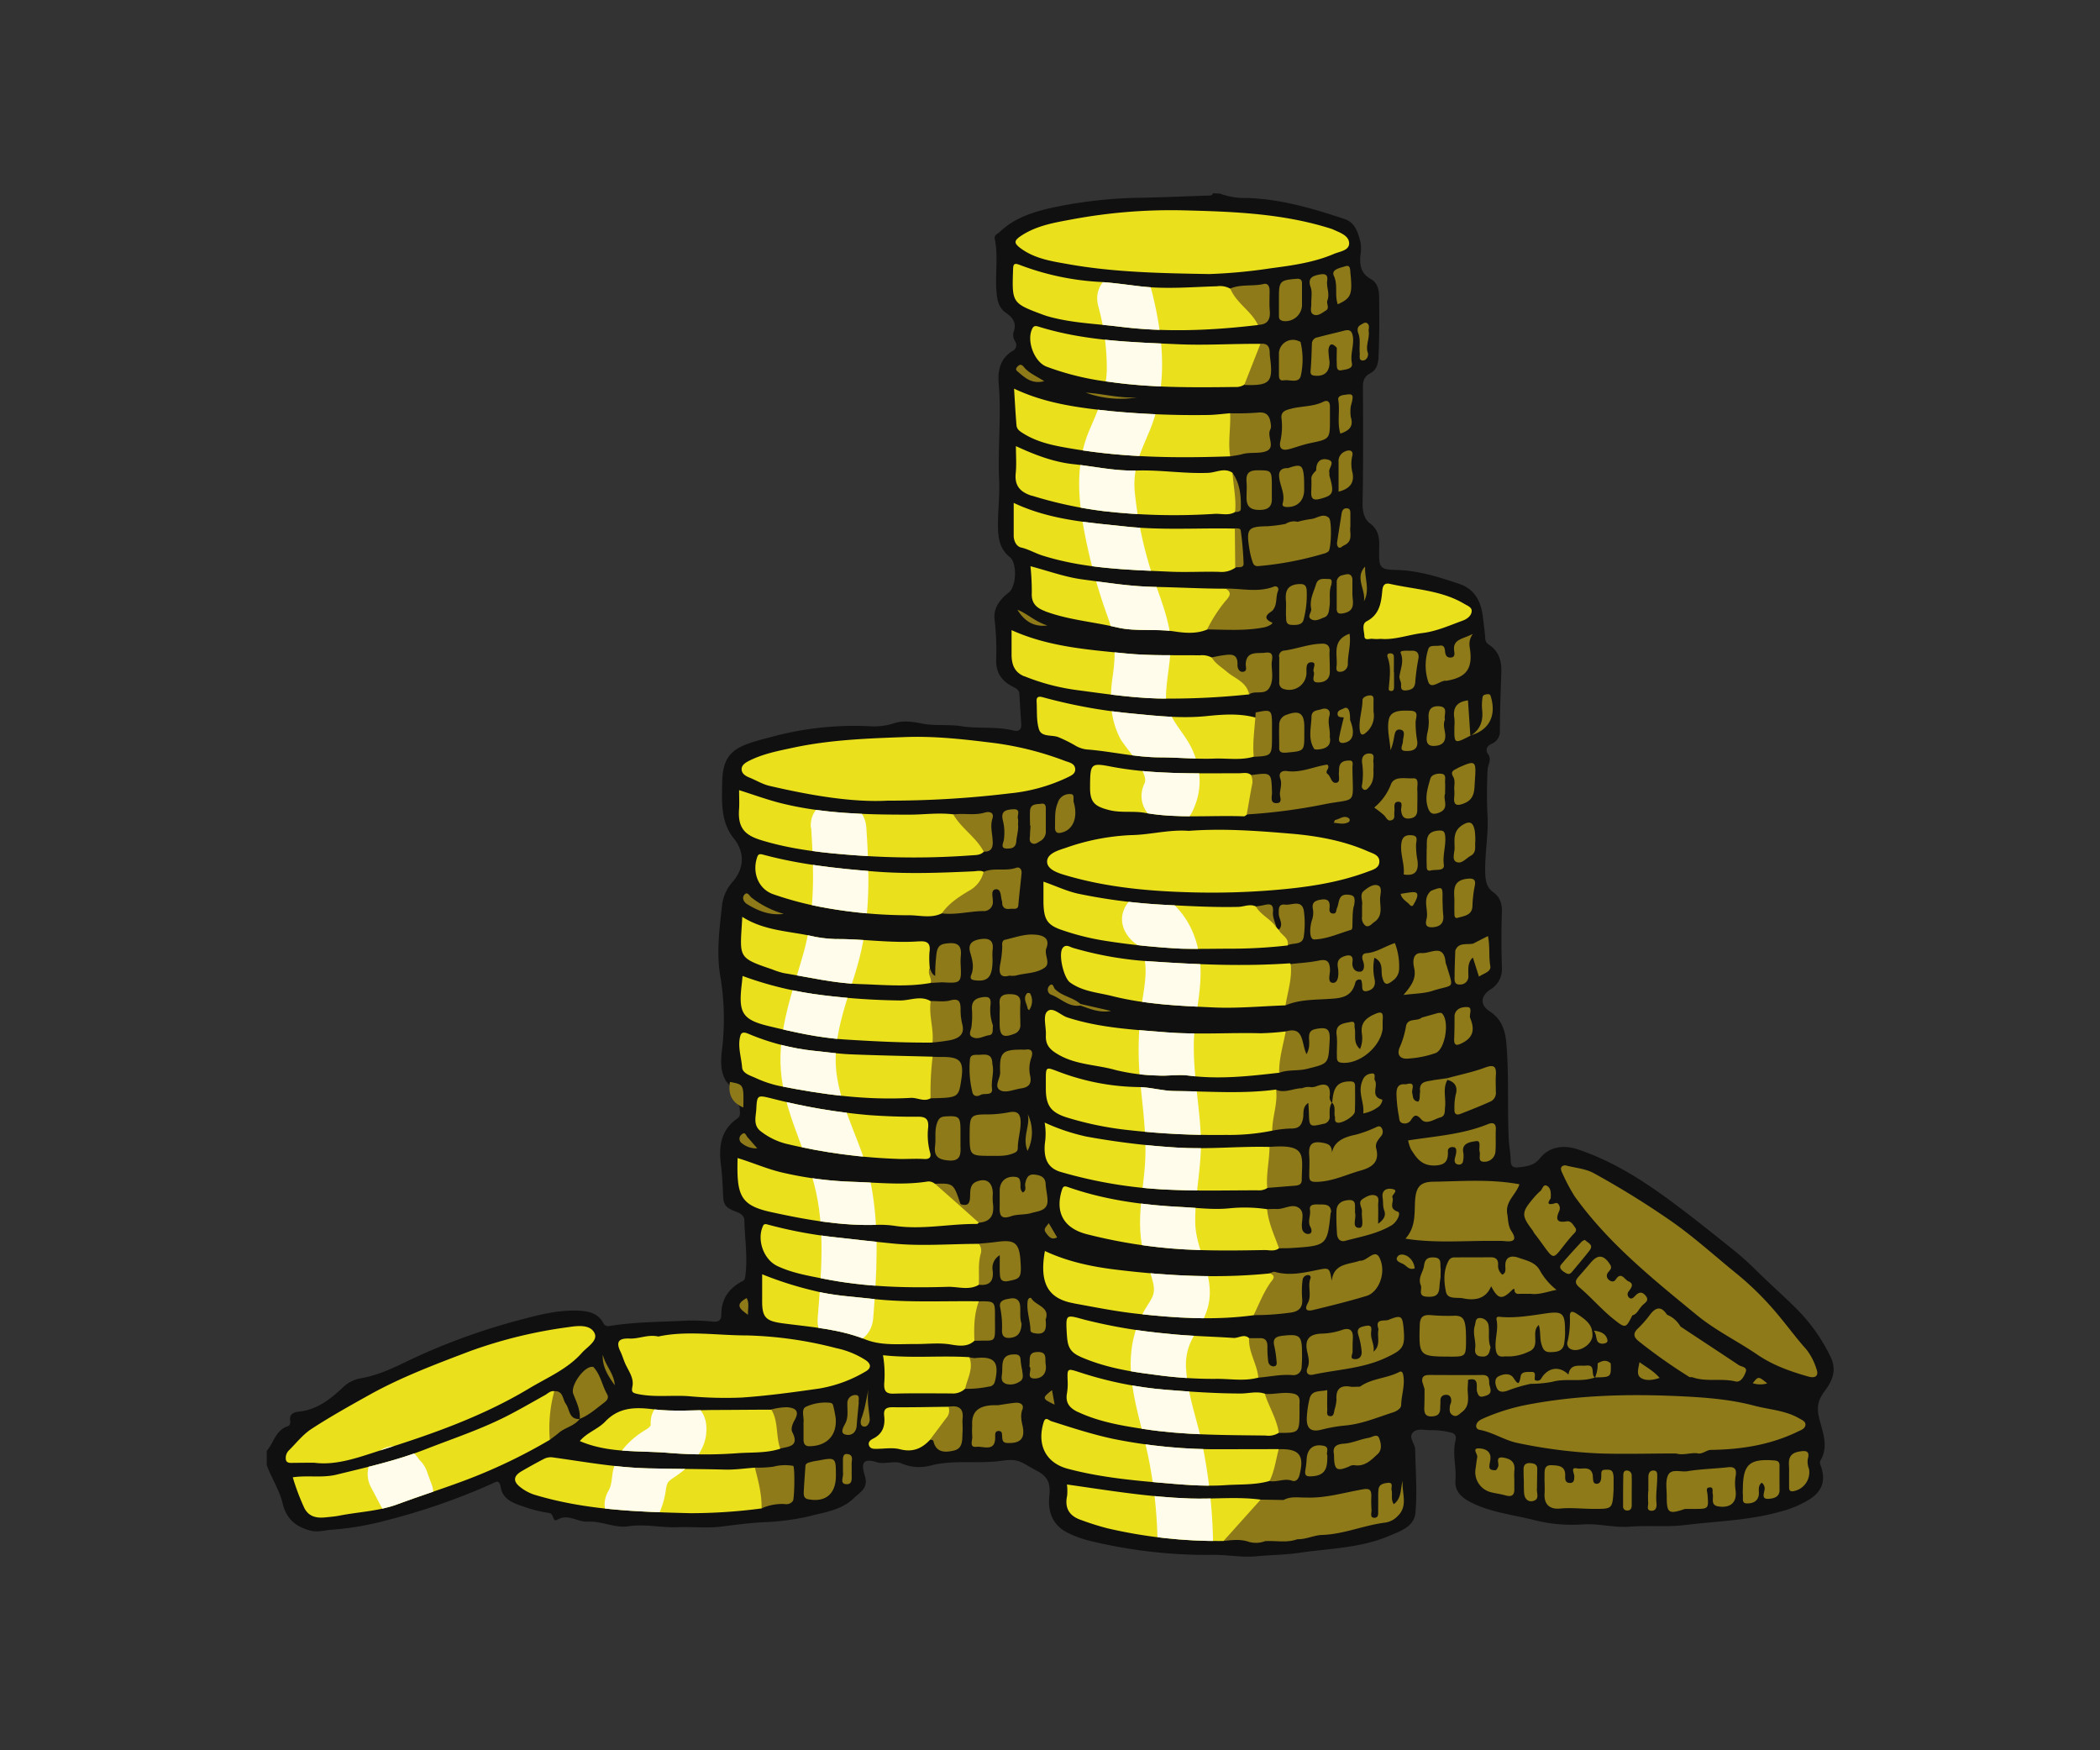
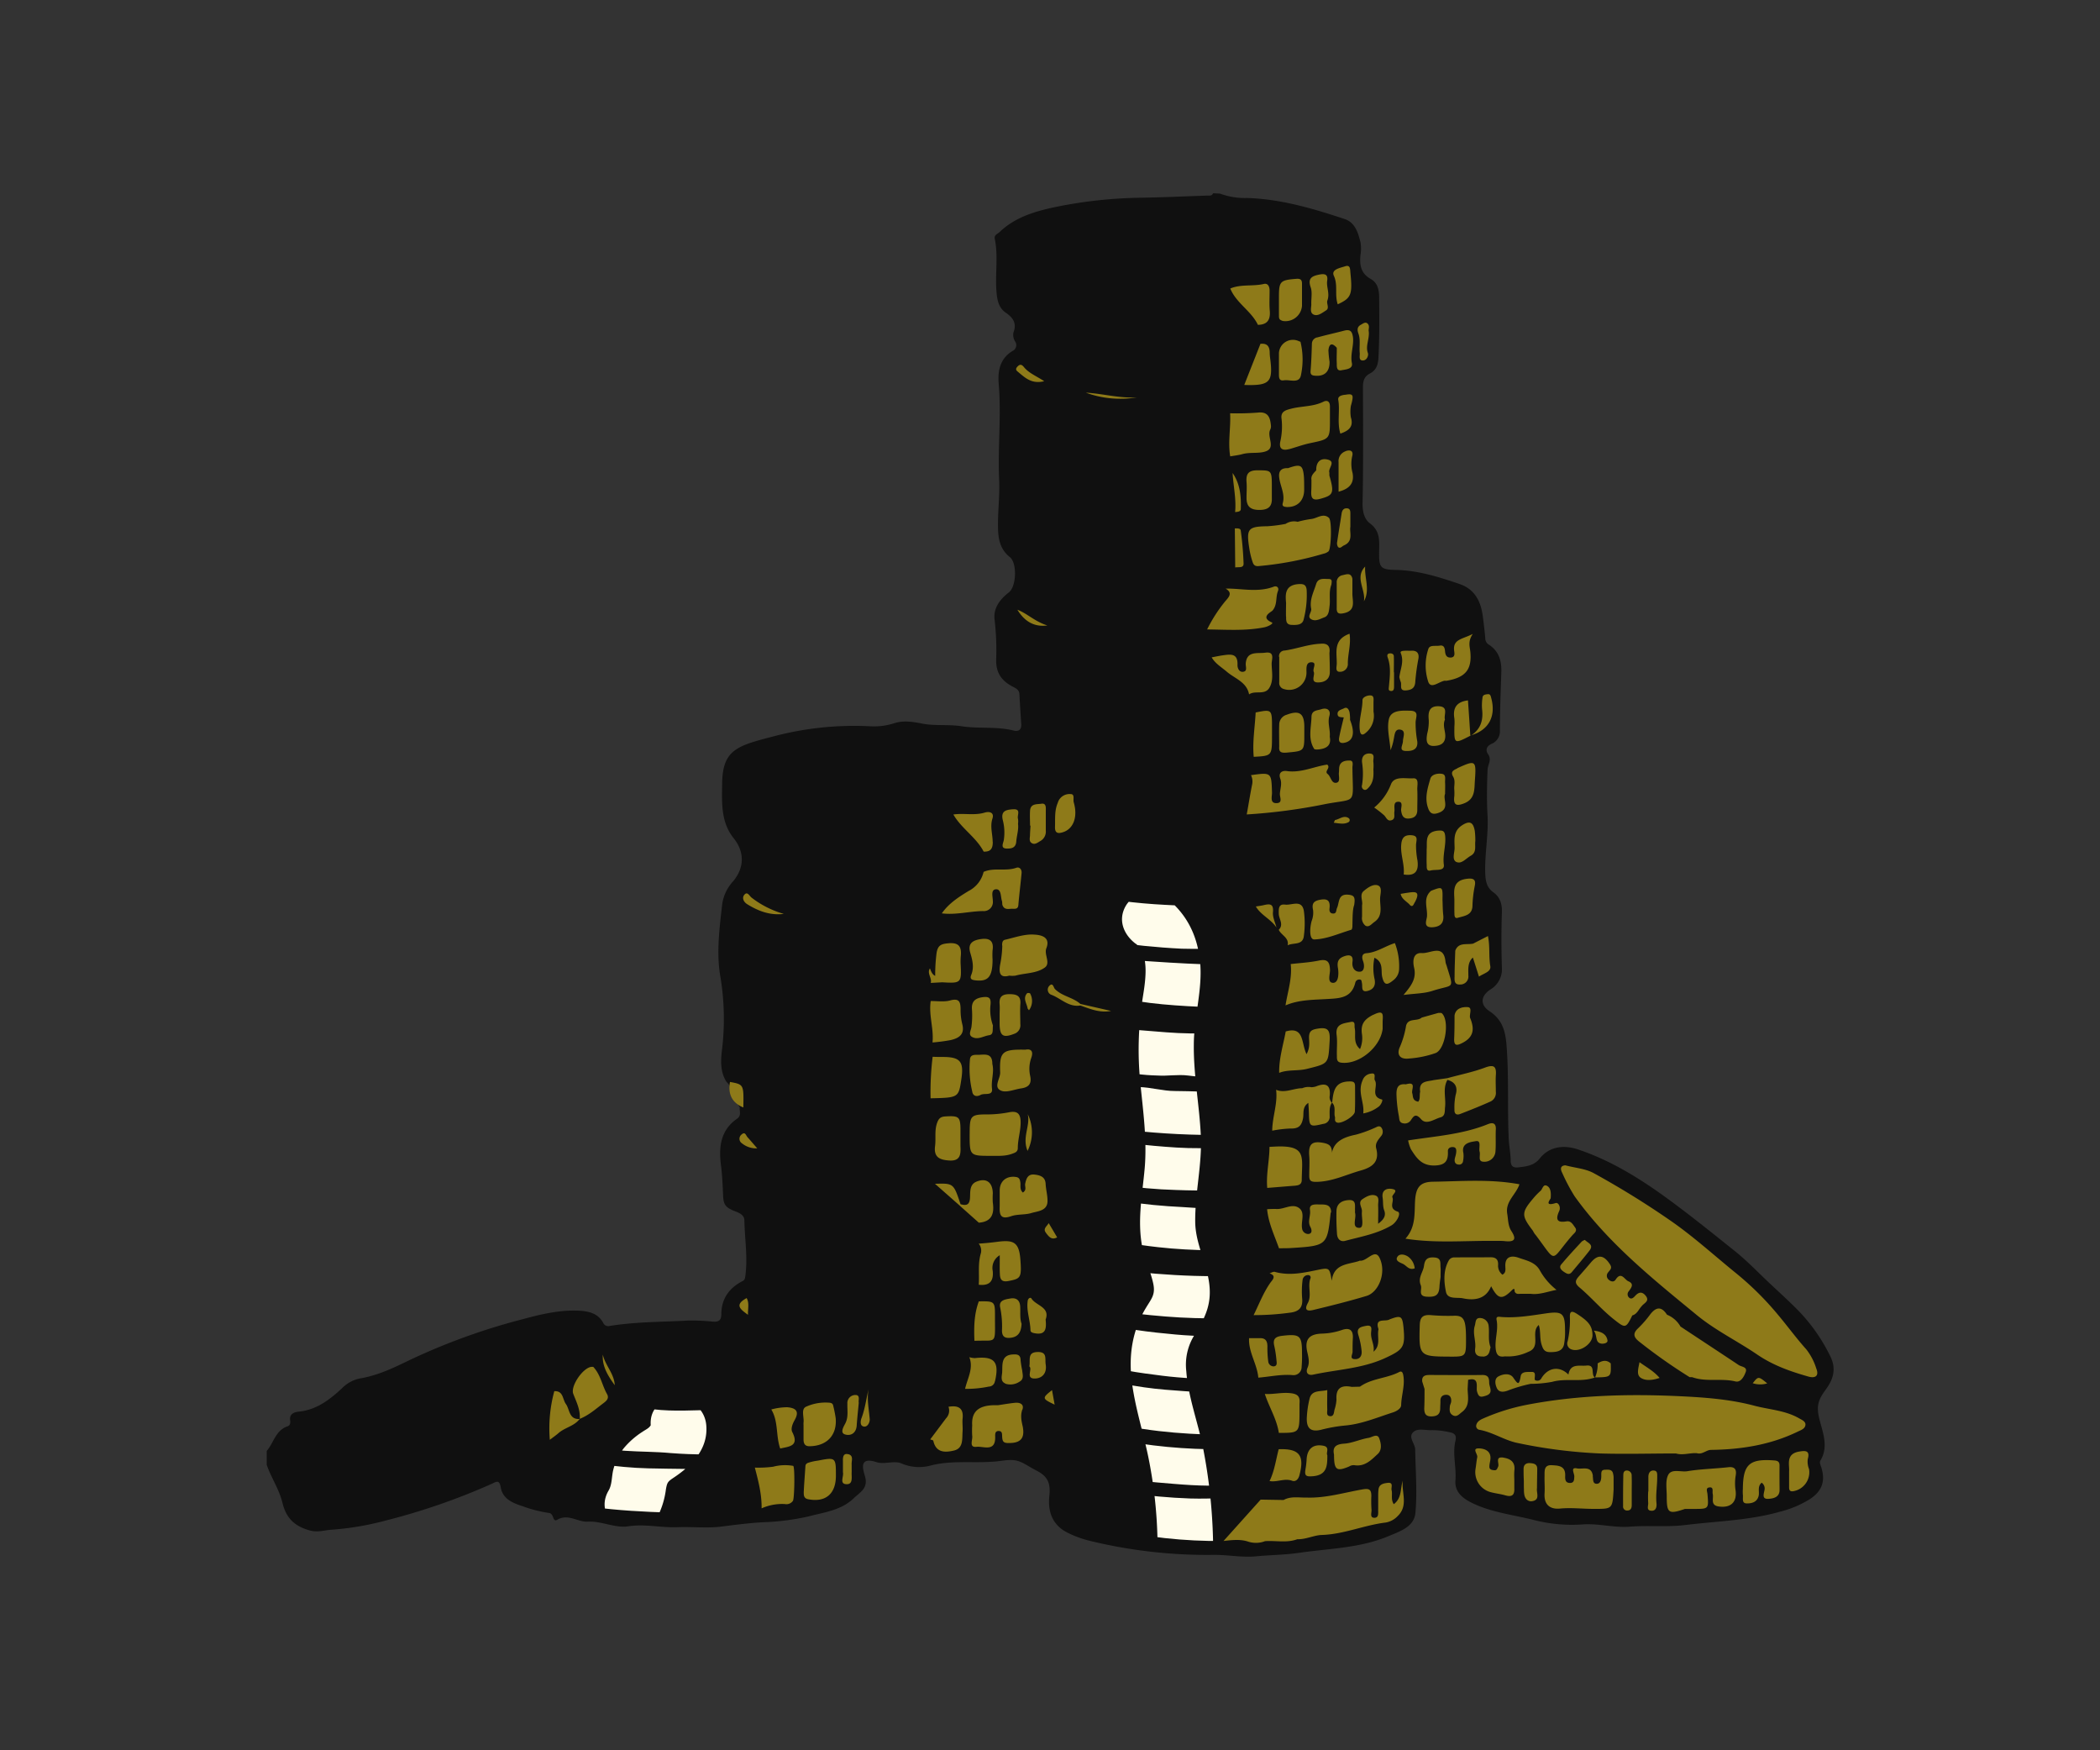
<svg xmlns="http://www.w3.org/2000/svg" id="Layer_1" data-name="Layer 1" viewBox="0 0 600 500">
  <rect x="0" y="0" width="600" height="500" fill="#333333" stroke="none" />
  <defs>
    <style>.cls-1{fill:none;}.cls-2{fill:#101010;}.cls-3{fill:#eae01c;}.cls-4{fill:#8e7a19;}.cls-5{clip-path:url(#clip-path);}.cls-6{fill:#fffceb;}</style>
    <clipPath id="clip-path">
      <path class="cls-1" d="M291.51,67.52c4.39-3,9.43-3.87,14.49-4.8a153.94,153.94,0,0,1,31.83-2.64c14.37.36,28.78.85,42.67,5.32l.3.12c1.89.88,4.43,1.67,4.65,3.73.25,2.31-2.6,2.56-4.27,3.26C375.39,75,369.12,75.84,363,76.65a150.69,150.69,0,0,1-17.5,1.64c-14-.24-27.19-.5-40.19-2.81-4.7-.83-9.72-1.54-13.83-4.65C289.8,69.53,289.62,68.83,291.51,67.52ZM89.75,417.85c6.68.91,13.47-1.81,20.06-3.88,14.25-4.49,28.4-9.55,41.32-17.31,5.21-3.13,11-5.52,15.12-10.19,1.54-1.73,4.69-3.49,3.6-5.67-1.28-2.55-4.92-2.06-7.53-1.67A134,134,0,0,0,134.23,386c-9.85,3.75-19.75,7.45-29,12.64-5.5,3.07-11,6.14-16.27,9.58-2.43,1.59-4.29,4-6.41,6.1a3.06,3.06,0,0,0-.86,2.71c.27,1.15,1.62.83,2.57.86C85.85,417.88,87.5,417.85,89.75,417.85ZM307.17,219.42c-.25-1.33-1.6-1.6-2.75-2a89.76,89.76,0,0,0-19.88-5.1c-8.59-1.08-17.24-2.09-25.82-1.77-10.75.39-21.59.77-32.19,3.06-4.25.91-8.53,1.73-12.45,3.7-1,.52-2.31,1.21-2.18,2.61.1,1.14,1.13,1.76,2.2,2.2,1.92.77,3.74,1.91,5.73,2.37,11.82,2.75,23.74,4.78,33.75,4.23a286.4,286.4,0,0,0,34.93-2.08,49.37,49.37,0,0,0,16.26-4.45C305.82,221.65,307.49,221.12,307.17,219.42Zm83.69,23.79c-7.05-3.1-14.61-4.44-22.14-5.07-9.66-.81-19.38-1.53-29.1-.79-5.5-.43-10.86,1.1-16.32,1.21a64.05,64.05,0,0,0-18.84,3.66c-2.22.72-5.45,1.67-5.28,4.09.15,2.21,3.36,3.17,5.63,3.83,11.7,3.41,23.72,4.47,35.86,4.78a213.65,213.65,0,0,0,22.92-.62c9.22-.75,18.38-2,27.12-5.26,1.53-.58,3.43-1,3.39-3C394.06,244.21,392.23,243.82,390.86,243.21ZM247.33,388.55a24.9,24.9,0,0,0-8.37-3.42,111.57,111.57,0,0,0-25.59-3.64c-8.5,0-17.09-1.45-25.28.31-3-.66-5.46.68-8.12.58-2.37-.09-4.36.32-2.73,3.66.64,1.31,1,2.8,1.71,4.16.93,1.83,2.18,3.72,1.74,5.87-.32,1.57-.06,1.82,1.54,2.16,4.8,1,9.63.28,14.43.61a114.08,114.08,0,0,0,15.23.4c7.36-.5,14.69-1.51,22-2.55a38.23,38.23,0,0,0,13.39-4.88C249,390.86,248.93,389.63,247.33,388.55Zm-87.85,11.76a2.91,2.91,0,0,0-1.11-2.89c-1.11-.17-1.8.63-2.64,1.11-3.79,2.11-7.54,4.3-11.41,6.25-7.29,3.65-15,6.21-22.62,9.18-8.28,3.26-16.93,5.19-25.55,7.3-4.12,1-8.27.12-12.5.76a64.58,64.58,0,0,0,3.07,8.26c1.27,3.06,3.72,3.46,6.33,3.18,1.27-.14,2.6-.23,3.85-.48,5.54-1.09,11.29-1.26,16.62-3.24,6.59-2.45,13.3-4.55,19.88-7.05a155.89,155.89,0,0,0,23.69-11.38C159.05,407.9,158.44,403.92,159.48,400.31ZM360.15,295.17c-9-.23-17.91.45-26.91-.27-9.56-.78-19.06-1.26-28.28-4.25-2-.64-4.31-3.31-5.85-1.6-1.15,1.27-.17,4.4-.29,6.69-.13,2.61,1,4,3.3,5.36,5.15,3.13,11.07,3,16.57,4.56a55.53,55.53,0,0,0,12,1.58c2.93.2,5.8-.36,8.72,0,8.72,1.16,17.39.21,26.06-.79,2.42-3.65,3.66-7.49,1.87-11.81A71.57,71.57,0,0,1,360.15,295.17ZM215.67,419.27c-2.83.19-5.66.62-8.48.55-7.33-.19-14.67-.19-22-.36-9.19-.22-18.11-1.86-27.12-3.11a4.29,4.29,0,0,0-2.73.45c-2.13,1.1-4.23,2.27-6.31,3.48-2.3,1.34-2.51,2.85-.48,4.46a12.94,12.94,0,0,0,4,2.21c14.57,4.44,29.63,4.95,44.67,5.32a154.68,154.68,0,0,0,20.38-1.36C219.89,427.55,218.88,421.46,215.67,419.27Zm88.12-153.46a71.74,71.74,0,0,0,12.31,3,204.89,204.89,0,0,0,21.47,2.2c4.69.13,9.34,0,14,0a141.61,141.61,0,0,0,16.35-.93c1.33-2.85,1-3.47-2.54-4.44l-.65-.68c-1.31-2.63-2.65-5.24-5.89-6-1.7-.85-3.39.07-5.07.11-7,.16-14-.23-21-.59a162.17,162.17,0,0,1-24.53-3.14c-3.4-.71-6.48-2.23-10.11-3.48,0,2.24,0,4.1,0,6C298.25,262.72,299.17,264.32,303.79,265.81Zm60.81,45.44c-9.63,1.3-19.29.5-28.94.42-3.44,0-6.86-1.08-10.3-1.13a66.77,66.77,0,0,1-22.79-4.35c-3.83-1.44-3.76-1.62-3.76,2.69v2c0,4.76,1.25,6.82,5.92,8.32a93.35,93.35,0,0,0,18.12,3.68,219.7,219.7,0,0,0,27.39,1.33A61.36,61.36,0,0,0,363.49,323C366.46,319.41,366.92,314.52,364.6,311.25ZM218,240.17c8.69,2.59,17.74,3.54,26.7,4.18a223.18,223.18,0,0,0,32.81,0c1.31-.1,2.63,0,3.62-1.1a2.37,2.37,0,0,0-.22-3.25c-2.66-2.63-4.7-6-8.44-7.35-4.23-.56-8.46.07-12.68.07-12.38,0-24.72-.28-36.8-3.31-3.92-1-7.73-2.4-11.82-3.69,0,2,.1,3.67,0,5.3C210.65,237.12,213.45,238.82,218,240.17ZM298.25,90a27,27,0,0,0,2.83.81c6.16,1.51,12.49,1.72,18.75,2.51,13.2,1.67,26.39,1.1,39.57-.47.48-.64,1-1.5.44-2.09-2.58-2.95-4.3-6.8-8.33-8.29a6,6,0,0,0-3.8-.69c-7.17.2-14.34.86-21.51.06-4-.45-8-1.08-12-1.31a75.59,75.59,0,0,1-22.84-4.85c-1.54-.59-1.87-.31-1.91,1.25C289.12,86.59,289.09,86.59,298.25,90Zm54.56,61c-10.39-.22-20.79.52-31.18-.59-10.79-1.15-21.64-1.85-32-6.75,0,3.25,0,6.3,0,9.34,0,1.58.79,3.11,2.12,3.41,2.16.5,4,1.63,6.07,2.28,11.86,3.75,24.19,4.07,36.43,4.62,4.65.21,9.37-.07,14.07.05a6.87,6.87,0,0,0,4.63-1.19C354.89,158.39,354.2,154.68,352.81,151ZM298.53,326.66c-.42,4.5,1,7,4.3,8.06A130.34,130.34,0,0,0,336,339.94c7.86.31,15.74.07,23.61.1a4.13,4.13,0,0,0,2.49-.67c2.66-3.1,1.72-6.91,2-10.46,0-.63-.73-1-1.35-1.27-8.84-.23-17.64.75-26.55.18a218.06,218.06,0,0,1-25.81-3.14,58,58,0,0,1-11.92-4A18.32,18.32,0,0,1,298.53,326.66Zm70-51.47c-13,.9-26.08.38-39.08-.51a100.38,100.38,0,0,1-22.82-3.88c-1-.3-2.08-1.18-3,0-1.32,1.75.26,8.54,2.11,9.87,3.6,2.59,7.93,2.85,12,3.87,9.47,2.38,19.2,2.81,28.88,3.25,6.85.32,13.76-.35,20.64-.59,3.55-4.94,4-8.22,1.48-11.81C368.69,275.34,368.61,275.19,368.53,275.19Zm-75.82-82a61.41,61.41,0,0,0,15.39,4c8.64,1.15,17.21,2.45,25.95,2.38a215,215,0,0,0,22.84-1.21c1.43-1.9.45-3.47-1.06-4.41-3.22-2-5.77-5.08-9.6-6.1a5.87,5.87,0,0,0-3.49-.64c-7.06-.11-14.09.17-21.18-.55-11-1.11-22-1.9-32.54-6.65,0,2.58,0,5,0,7.33C289.11,190,289.92,192.1,292.71,193.23Zm2.1-51.6A118.22,118.22,0,0,0,315.16,146a177.41,177.41,0,0,0,31.94.79c1.93-.09,4,.59,5.79-.54,2-3.87.08-7.49-.72-11.17-2.33-1.59-4.7-.08-7,0-6.81.28-13.57-.88-20.35-.66-6.16.19-12.15-1.18-18.2-1.83-5.6-.6-11-2.66-16.36-5.15,0,2.74.2,5.25-.05,7.71C289.81,138.85,291.58,140.6,294.81,141.63ZM220.25,346.24c10,2.19,20.05,4,30.36,3.66a28.82,28.82,0,0,1,5.25.32c7.8,1.11,15.51-.65,23.27-.57.17,0,.35-.24.53-.37.72-1.62-.44-2.46-1.49-3.15a24.51,24.51,0,0,0-3.42-1.76c-2.29-2.39-3.8-5.72-7.64-6.2a2.75,2.75,0,0,0-2.14-.64c-7,1.1-13.91.3-20.86.09A103.57,103.57,0,0,1,223.68,335c-4.43-1-8.57-2.87-12.94-4.18C210.45,341.36,211.39,344.3,220.25,346.24Zm59.38,9.09c-8.18,0-16.37.72-24.55-.1-5.29-.53-10.57-1.12-15.85-1.72a126.84,126.84,0,0,1-20.08-3.75c-.66-.18-1,0-1.22.61-1.7,3.93.27,9.47,4.2,11.31,4.25,2,8.79,2.75,13.39,3.66,11.68,2.32,23.43,2.63,35.22,2.27,2.92-.1,6.05,1.1,8.9-.57,2.64-3,1.77-6.62,1.81-10.06C281.46,356.09,280.43,355.68,279.63,355.33Zm27.17,17c5.88,1.07,11.7,2.24,17.68,2.92,11.27,1.27,22.44,2,33.7.47,3.8-2.05,4.7-6.13,6.53-9.51.68-1.27.34-3-2-2.43-14.43,1.46-28.81.72-43.17-1-7.23-.84-14.32-2.28-21-5.41C296.9,366.53,299.41,371,306.8,372.31ZM360.06,98.23c-7.7-.07-15.39.45-23.12.12-13.51-.58-27-.95-40.07-5-.87-.27-1.47-.38-1.91.48-1.77,3.42.52,9.51,4,10.89a77.91,77.91,0,0,0,18.33,4.41c11.83,1.68,23.79,1.57,35.73,1.42a4.09,4.09,0,0,0,2.47-.66c3.47-2.3,4.28-6.12,5.47-9.71A1.88,1.88,0,0,0,360.06,98.23ZM358.76,205c-4.63-1.27-9.42-.91-14-.44-6.94.72-13.83,0-20.59-.66a149.23,149.23,0,0,1-26-4.66c-.88-.25-2.11-.57-2,1.13.17,2.69-.1,5.53.69,8,.72,2.25,3.62,1.49,5.5,2.2a40,40,0,0,1,4.69,2.31,8.39,8.39,0,0,0,3.35,1.21c7,.51,13.9,2.26,21.06,2.27,5.12,0,10.3.54,15.43.35,3.77-.14,7.61.56,11.34-.55C360.37,213.13,360.65,207.42,358.76,205Zm-7.3-86.95c-2.17.18-4.33.48-6.49.5a253,253,0,0,1-27.24-1.07c-9.59-1-19-2.19-28-6.46.23,3.57.4,7,.7,10.49.1,1.17,1,1.73,2,2.35,4.49,2.79,9.61,3.61,14.6,4.44,14.7,2.44,29.56,2.6,44.43,2.06a8.69,8.69,0,0,0,1.53-5.29C352.92,122.69,354,119.94,351.46,118.06ZM330.89,356.28c10.15,1.14,20.27,1,30.42.82,1.38,0,2.86.46,4.13-.51,1.37-4.48-.77-7.89-3.4-11.16a43.53,43.53,0,0,0-10.92-.24c-4.51.44-8.87-.15-13.27-.37-11.1-.54-22.11-2-32.68-5.7-.78-.27-1.36-.44-1.72.68-2.07,6.38.34,11,6.95,12.74A147.16,147.16,0,0,0,330.89,356.28ZM349.37,414a149.44,149.44,0,0,1-31.5-3c-5.93-1.28-11.69-3.16-17.46-5-.8-.25-1.69-1.47-2.23.31-2,6.52.7,11.64,6.94,13.28,8.33,2.21,16.83,3.15,25.39,3.89,6.55.55,13.1,1.23,19.65.78,4.18-.28,8.46,0,12.57-1.2,3.31-2.14,4.39-5.91,2.61-9.09ZM248.86,371c-5.37-.61-10.78-.87-16.1-2.23a102.56,102.56,0,0,1-15-4.75c0,2.67,0,5,0,7.27-.08,5.32,1.11,6.17,6.62,6.84,7.78,1,15.5,1.57,22.93,4.53,4.56,1.82,9.72,1.25,14.58,1.29,3.24,0,6.44-.42,9.73.13,2.26.37,4.84.82,6.85-1.13a12.73,12.73,0,0,0,1.23-11.21C269.38,371.59,259.08,372.2,248.86,371Zm59.22,32.4c5.94,2.76,12.22,3.84,18.65,4.82,11.59,1.79,23.24,1.72,34.9,1.87a5.48,5.48,0,0,0,3.78-.81c1.73-3.24-.18-8.49-4-11.13-2.25-.8-4.54-.09-6.8-.07-7.23,0-14.41-.5-21.62-1.08a107,107,0,0,1-24.18-4.87c-4-1.28-3.91-1.45-3.75,2.77a16.57,16.57,0,0,1-.23,3.22C304.37,400.88,305.72,402.32,308.08,403.42ZM278.15,248.91c-9.63.44-19.29.82-28.89,0-10.51-.84-21-2-31.24-4.77-1.22-.33-1.48,0-1.79,1.06-1.31,4.3.56,8.9,4.85,10.31a96,96,0,0,0,15.48,3.95,135.14,135.14,0,0,0,22.82,2c3.24-.07,6.56,1,9.72-.55a38.1,38.1,0,0,0,11.2-7.36c1.23-1.23,2.54-2.66.74-4.49C280.1,248.57,279.13,248.86,278.15,248.91Zm-15.55,20c-8,.59-16-.72-24-.66a36,36,0,0,1-7.39-1c-6.47-1.3-13.21-1.54-19.13-5.34-.63,11.6-1.67,11.57,8.52,15A21.46,21.46,0,0,0,224,278c7.19,1.17,14.31,2.88,21.63,3.12,6.75.21,13.53.89,20.27-.32,1.42-1.47-1.05-2.72-.24-4.15a27.29,27.29,0,0,1-.1-4.6C265.94,269.55,265.08,268.74,262.6,268.93Zm3.87,32.95c-7.81-.21-15.62-.35-23.42-.67-3.47-.14-6.93-.66-10.39-1a66,66,0,0,1-18.57-4.76c-.76-.31-2.15-1-2.55.42-.87,3,.26,6.06.49,9.08.13,1.67,2.23,2.29,3.68,2.93a32.37,32.37,0,0,0,6.72,2.31c12.47,2.49,25,4.19,37.78,3.46,1.92-.11,3.78,1.22,5.67.11C268.25,310.5,268.54,304.78,266.47,301.88ZM265.9,286c-2.88-1.73-5.95-.13-8.87-.2a195.73,195.73,0,0,1-21.78-1.48,101.82,101.82,0,0,1-23.09-5.52c-.1,1.07-.17,1.82-.26,2.57-.88,7.74,0,9.89,7.63,11.73,7.2,1.73,14.42,3.39,22,3.86,8.31.52,16.59.94,24.9.87C268.59,295.15,268.33,289.4,265.9,286Zm32.68-111.39c6.68,2.5,13.77,3,20.64,4.64,5.37,1.25,10.89.3,16.32,1.13,3,.46,6.31.75,9.36-.54,3.68-1.58,4.93-5.3,7.06-8.2,1.26-1.7.26-3-1.78-3.47-6.76,0-13.52-.39-20.26-.51-7-.13-13.76-1.22-20.58-2.13-5-.66-9.83-2.44-14.92-3.78a69.84,69.84,0,0,1,.38,7.56C294.63,172.23,296,173.63,298.58,174.58Zm9.94,212.91c6.9,3.05,14.11,4.3,21.42,5.2a119.75,119.75,0,0,0,17.21,1.18c4.11-.09,8.28.77,12.36-.36a2.68,2.68,0,0,0,1-2.62c-.76-3.08-1.26-6.26-3.64-8.66-1.44-1.29-2.91,0-4.38-.05-6.33-.43-12.69-.52-19-1.22a152.27,152.27,0,0,1-23.64-4c-5.38-1.48-5.34-1.65-5.06,3.93C305,383.7,305.09,386,308.52,387.49Zm-88.15,15.18c-5.22,0-10.43.07-15.65.08-6,0-12.15.54-18.1-.2-5.28-.66-9.82-.54-13.68,3.5-2.12,2.22-5.28,3.16-7.28,5.59,8.46,3.64,17.38,2.61,26,3.43a126.46,126.46,0,0,0,19.56,0c3.88-.23,7.87,0,11.68-1.23C224.75,409.51,223.59,404.43,220.37,402.67ZM262.25,319c-4.69.06-9.37-.12-14.08-.46a169.17,169.17,0,0,1-27.61-4.73c-4.12-1-4.26-1.12-4.48,3.08-.11,2.14-1,4.62,1.38,6.36a19.67,19.67,0,0,0,7,3.45,160.7,160.7,0,0,0,33,4.39c2.19,0,4.39-.13,6.57,0,1.62.12,2.1-.64,1.69-1.91a19,19,0,0,1-.52-7.18C265.35,319.68,264.5,319,262.25,319ZM340,428.07c-11.86-.4-23.45-2.34-35.16-4a14.61,14.61,0,0,1,.06,3.18c-.75,3.44.47,5.81,4.08,7a77.26,77.26,0,0,0,7.43,2.34,139.36,139.36,0,0,0,33.12,3.62c4.66-1.83,7.66-5.5,10.48-9.39a2,2,0,0,0,.13-2.43C353.46,427.5,346.73,428.29,340,428.07Zm14.05-207.18c-12.33,0-24.66.43-36.89-1.95-5.4-1.05-5.63-.62-5.71,5l0,.65c-.09,4.5,1.15,5.75,5.52,6.84,3.37.84,6.77.18,10.09.77,9.41,1.68,18.9.65,28.35,1,.27,0,.55-.3.82-.46.36-.4.78-.75,1.12-1.17,2.36-3,2.45-8.14.19-10.1C356.47,220.49,355.22,220.9,354.06,220.89ZM418.2,172.4c-6.49-3.79-13.94-4-21-5.59-1.37-.31-2.09.14-2.25,1.84-.32,3.45-.74,6.89-4.47,8.83-1.53.79-.7,2.85-.65,4.26s1.56.59,2.4.76a11.62,11.62,0,0,0,2.25,0c3.93.37,7.91-1.17,12-1.67,3.93-.48,7.74-2.19,11.52-3.57,1.15-.42,2.49-1.39,2.48-2.78C420.48,173.4,419.15,173,418.2,172.4ZM252.28,387.14a32.19,32.19,0,0,1,.35,8.12c-.07,2,.42,2.93,2.69,2.86,5.48-.16,11-.07,16.46-.06a5.06,5.06,0,0,0,3.93-1.31c3.65-2.9,4.05-5.84,1.21-9.05C268.75,387.19,260.56,388.06,252.28,387.14ZM271,401.87c-5.34.06-10.68.19-16,.13-1.88,0-2.59.6-2.38,2.44.34,2.83-.39,5.15-3.15,6.53-.75.38-1.59,1-1.13,2.06.34.79,1.14.87,1.95.86,2.29,0,4.71-.44,6.86.12,3.65.94,6.29-.22,8.64-2.78,3.33-.73,4.9-3.37,6.28-6.06C272.69,404,273.11,402.4,271,401.87Z" />
    </clipPath>
  </defs>
  <path class="cls-2" d="M348.54,55.3a20.75,20.75,0,0,0,7.81,1.26c9.65.31,18.75,3,27.8,6,3.06,1,3.86,3.91,4.56,6.64a10.67,10.67,0,0,1,0,3.61c-.29,2.85.05,5.27,2.92,6.88,1.94,1.08,2.39,3,2.41,5.29.06,5.74.1,11.46-.2,17.2-.11,2.13-.69,3.6-2.43,4.51s-2,2.26-2,4c.05,11.09.12,22.18-.11,33.27,0,2.35.57,4.42,2.1,5.54,3.07,2.26,2.66,5.22,2.63,8.24-.06,4.39.37,5,4.82,5.07,6.32.14,12.22,2,18.11,4,4.44,1.51,6.15,5,6.7,9.26.27,2.06.52,4.13.7,6.2a2.1,2.1,0,0,0,1,1.87c2.89,1.84,3.71,4.66,3.59,7.93-.19,5.59-.41,11.19-.4,16.79a3.84,3.84,0,0,1-2.36,3.62c-1.76.81-1.68,2.07-1,3,1.09,1.64-.11,2.94-.17,4.37-.18,4.44-.27,8.86,0,13.32.27,5.44-.86,10.87-.66,16.36.08,2.26.46,4.06,2.33,5.39s2.51,3.27,2.42,5.68c-.18,5.26-.16,10.54,0,15.8a6.73,6.73,0,0,1-3.3,6.28c-2.85,1.89-2.95,4.42-.21,6.21,3.47,2.28,4.48,5.39,4.82,9.47.74,9,.22,18,.65,27,.1,2.07.53,4.13.56,6.2,0,1.68.81,2.09,2.23,1.92,2.26-.27,4.42-.48,6.07-2.54,2.86-3.58,7.05-3.87,10.87-2.6,9.77,3.25,18.39,8.72,26.67,14.83,6.1,4.51,12,9.26,17.92,14,3.13,2.47,5.93,5.31,8.81,8.08,3.06,2.94,6.25,5.77,9.26,8.79a50.61,50.61,0,0,1,9.5,13.44c1.69,3.42.93,6.38-1.19,9.3-1.61,2.22-2.88,4-2.17,7.59.78,4,3.16,8.5.52,12.86-.38.63.13,1.44.33,2.19,1.09,3.83.1,6.54-3.32,8.82a30,30,0,0,1-8.53,3.6c-8.85,2.51-18,2.7-27,3.8-5.3.65-10.67.08-15.89.48-4.68.36-9.07-1-13.7-.63a43.84,43.84,0,0,1-13.86-1.3C432,432.65,425.59,432,419.92,429c-2.4-1.28-4.33-3.09-4.08-6.11.31-3.77-.9-7.51,0-11.28.29-1.29.1-2.14-1.66-2.46a22,22,0,0,0-5.15-.6c-1.83.1-4.07-.73-5.37.7s.65,3.16.68,4.82c.1,6.05.62,12.14.06,18.13-.37,4-4.47,5.28-7.76,6.66-8.14,3.41-16.88,3.48-25.44,4.73-4.1.6-8.22.6-12.29,1s-8.22-.48-12.38-.41a141.68,141.68,0,0,1-35.1-4,30.07,30.07,0,0,1-6.34-2.3c-4.34-2.14-5.76-5.94-5.28-10.53.34-3.19-.13-5.4-3.5-7.16-4.56-2.38-5-3.62-10-2.91-6.79,1-13.66-.38-20.47,1.39a12.69,12.69,0,0,1-8.25-.6c-2-.92-4.93.34-7.12-.37-5.09-1.67-3.95,1.93-3.34,4,1,3.49-1.33,4.49-3.22,6.32-3.6,3.47-8.54,4-12.76,5.14a69.28,69.28,0,0,1-13.22,1.7c-4,.22-8,.76-11.93,1.25s-8.34,0-12.51.17c-4.69.16-9.27-1-14.09-.25-3.64.55-7.55-1.56-11.45-1.34-2.93.17-5.58-2.37-8.7-.56-1.47.86-.85-1.77-2.43-1.93a37.26,37.26,0,0,1-7.47-1.91c-2.82-.9-5.72-2.08-6.28-5.38-.38-2.31-1.26-1.64-2.53-1.05a187.28,187.28,0,0,1-30.57,10.57A82,82,0,0,1,94.63,437c-2.1.14-3.81.85-6.26.16-4.43-1.25-6.68-3.73-7.66-7.82-.93-3.87-3.21-7.15-4.5-10.86v-4c2-2.3,2.52-5.91,6-7.05.64-.22.81-.91.69-1.66-.29-1.82,1.13-2.38,2.39-2.5,5.07-.48,8.82-3.36,12.35-6.61a10,10,0,0,1,5.08-2.86c4.93-.8,9.3-2.83,13.75-5a181.28,181.28,0,0,1,32.84-11.94c5.18-1.41,10.36-2.64,15.76-2.45,2.87.11,5.72.62,7.28,3.5a1.58,1.58,0,0,0,1.88.87c7.47-1.21,15-1.12,22.56-1.55a58.44,58.44,0,0,1,6.86.32c1.5.09,2.43-.17,2.44-2.08,0-4.38,2.19-7.54,6.08-9.5.59-.3.67-.72.76-1.3.76-5.34-.14-10.66-.25-16,0-2-2.24-2.39-3.51-3-2-.91-2.46-1.84-2.56-4-.13-2.92-.24-5.89-.62-8.8-.67-5.24-.12-10,4.6-13.29,1.33-.93.63-2.15.77-3.26-1.61-2.25-1.75-5.27-3.8-7.29-1.91-3-1.62-6.39-1.22-9.6a73.24,73.24,0,0,0-.6-20.9c-1.08-6.72-.14-13.59.62-20.36a12.26,12.26,0,0,1,3.12-6.43c3.27-3.93,3.25-8.41.13-12.3-3.72-4.64-3.34-10.25-3.28-15.66.12-9.7,4.42-10.76,14.68-13.42a89.87,89.87,0,0,1,27.91-2.87,19,19,0,0,0,6.78-.95c2.53-.77,5.14-.35,7.87.18,3.58.7,7.4.16,11.11.74,4.93.77,10,0,14.9,1.23,1.5.38,2.31-.24,2.2-1.88-.19-2.84-.37-5.67-.52-8.51-.08-1.36-1.12-1.72-2.09-2.24-3-1.62-4.64-3.87-4.55-7.61a75.83,75.83,0,0,0-.45-11.45c-.42-3.22,1.51-5.79,4.08-7.77,2.14-1.65,2.42-8.37.28-10.08-2.59-2.07-3.26-4.76-3.37-7.81-.16-4.76.53-9.59.31-14.2-.43-9.16.66-18.28-.12-27.41-.32-3.64.28-7.23,3.9-9.44a1.85,1.85,0,0,0,.77-2.77,3.51,3.51,0,0,1-.48-2.47c1-2.64,0-4.23-2.16-5.71-2.29-1.57-2.56-4.18-2.72-6.72-.29-4.79.55-9.61-.44-14.38-.25-1.18.84-1.4,1.43-2,4.4-4.19,10-5.84,15.69-7.06a130.16,130.16,0,0,1,24.83-2.7c6.25-.11,12.49-.39,18.73-.61.62,0,1.36.15,1.69-.66Z" />
-   <path class="cls-3" d="M291.51,67.52c4.39-3,9.43-3.87,14.49-4.8a153.94,153.94,0,0,1,31.83-2.64c14.37.36,28.78.85,42.67,5.32l.3.12c1.89.88,4.43,1.67,4.65,3.73.25,2.31-2.6,2.56-4.27,3.26C375.39,75,369.12,75.84,363,76.65a150.69,150.69,0,0,1-17.5,1.64c-14-.24-27.19-.5-40.19-2.81-4.7-.83-9.72-1.54-13.83-4.65C289.8,69.53,289.62,68.83,291.51,67.52ZM89.75,417.85c6.68.91,13.47-1.81,20.06-3.88,14.25-4.49,28.4-9.55,41.32-17.31,5.21-3.13,11-5.52,15.12-10.19,1.54-1.73,4.69-3.49,3.6-5.67-1.28-2.55-4.92-2.06-7.53-1.67A134,134,0,0,0,134.23,386c-9.85,3.75-19.75,7.45-29,12.64-5.5,3.07-11,6.14-16.27,9.58-2.43,1.59-4.29,4-6.41,6.1a3.06,3.06,0,0,0-.86,2.71c.27,1.15,1.62.83,2.57.86C85.85,417.88,87.5,417.85,89.75,417.85ZM307.17,219.42c-.25-1.33-1.6-1.6-2.75-2a89.76,89.76,0,0,0-19.88-5.1c-8.59-1.08-17.24-2.09-25.82-1.77-10.75.39-21.59.77-32.19,3.06-4.25.91-8.53,1.73-12.45,3.7-1,.52-2.31,1.21-2.18,2.61.1,1.14,1.13,1.76,2.2,2.2,1.92.77,3.74,1.91,5.73,2.37,11.82,2.75,23.74,4.78,33.75,4.23a286.4,286.4,0,0,0,34.93-2.08,49.37,49.37,0,0,0,16.26-4.45C305.82,221.65,307.49,221.12,307.17,219.42Zm83.69,23.79c-7.05-3.1-14.61-4.44-22.14-5.07-9.66-.81-19.38-1.53-29.1-.79-5.5-.43-10.86,1.1-16.32,1.21a64.05,64.05,0,0,0-18.84,3.66c-2.22.72-5.45,1.67-5.28,4.09.15,2.21,3.36,3.17,5.63,3.83,11.7,3.41,23.72,4.47,35.86,4.78a213.65,213.65,0,0,0,22.92-.62c9.22-.75,18.38-2,27.12-5.26,1.53-.58,3.43-1,3.39-3C394.06,244.21,392.23,243.82,390.86,243.21ZM247.33,388.55a24.9,24.9,0,0,0-8.37-3.42,111.57,111.57,0,0,0-25.59-3.64c-8.5,0-17.09-1.45-25.28.31-3-.66-5.46.68-8.12.58-2.37-.09-4.36.32-2.73,3.66.64,1.31,1,2.8,1.71,4.16.93,1.83,2.18,3.72,1.74,5.87-.32,1.57-.06,1.82,1.54,2.16,4.8,1,9.63.28,14.43.61a114.08,114.08,0,0,0,15.23.4c7.36-.5,14.69-1.51,22-2.55a38.23,38.23,0,0,0,13.39-4.88C249,390.86,248.93,389.63,247.33,388.55Zm-87.85,11.76a2.91,2.91,0,0,0-1.11-2.89c-1.11-.17-1.8.63-2.64,1.11-3.79,2.11-7.54,4.3-11.41,6.25-7.29,3.65-15,6.21-22.62,9.18-8.28,3.26-16.93,5.19-25.55,7.3-4.12,1-8.27.12-12.5.76a64.58,64.58,0,0,0,3.07,8.26c1.27,3.06,3.72,3.46,6.33,3.18,1.27-.14,2.6-.23,3.85-.48,5.54-1.09,11.29-1.26,16.62-3.24,6.59-2.45,13.3-4.55,19.88-7.05a155.89,155.89,0,0,0,23.69-11.38C159.05,407.9,158.44,403.92,159.48,400.31ZM360.15,295.17c-9-.23-17.91.45-26.91-.27-9.56-.78-19.06-1.26-28.28-4.25-2-.64-4.31-3.31-5.85-1.6-1.15,1.27-.17,4.4-.29,6.69-.13,2.61,1,4,3.3,5.36,5.15,3.13,11.07,3,16.57,4.56a55.53,55.53,0,0,0,12,1.58c2.93.2,5.8-.36,8.72,0,8.72,1.16,17.39.21,26.06-.79,2.42-3.65,3.66-7.49,1.87-11.81A71.57,71.57,0,0,1,360.15,295.17ZM215.67,419.27c-2.83.19-5.66.62-8.48.55-7.33-.19-14.67-.19-22-.36-9.19-.22-18.11-1.86-27.12-3.11a4.29,4.29,0,0,0-2.73.45c-2.13,1.1-4.23,2.27-6.31,3.48-2.3,1.34-2.51,2.85-.48,4.46a12.94,12.94,0,0,0,4,2.21c14.57,4.44,29.63,4.95,44.67,5.32a154.68,154.68,0,0,0,20.38-1.36C219.89,427.55,218.88,421.46,215.67,419.27Zm88.12-153.46a71.74,71.74,0,0,0,12.31,3,204.89,204.89,0,0,0,21.47,2.2c4.69.13,9.34,0,14,0a141.61,141.61,0,0,0,16.35-.93c1.33-2.85,1-3.47-2.54-4.44l-.65-.68c-1.31-2.63-2.65-5.24-5.89-6-1.7-.85-3.39.07-5.07.11-7,.16-14-.23-21-.59a162.17,162.17,0,0,1-24.53-3.14c-3.4-.71-6.48-2.23-10.11-3.48,0,2.24,0,4.1,0,6C298.25,262.72,299.17,264.32,303.79,265.81Zm60.81,45.44c-9.63,1.3-19.29.5-28.94.42-3.44,0-6.86-1.08-10.3-1.13a66.77,66.77,0,0,1-22.79-4.35c-3.83-1.44-3.76-1.62-3.76,2.69v2c0,4.76,1.25,6.82,5.92,8.32a93.35,93.35,0,0,0,18.12,3.68,219.7,219.7,0,0,0,27.39,1.33A61.36,61.36,0,0,0,363.49,323C366.46,319.41,366.92,314.52,364.6,311.25ZM218,240.17c8.69,2.59,17.74,3.54,26.7,4.18a223.18,223.18,0,0,0,32.81,0c1.31-.1,2.63,0,3.62-1.1a2.37,2.37,0,0,0-.22-3.25c-2.66-2.63-4.7-6-8.44-7.35-4.23-.56-8.46.07-12.68.07-12.38,0-24.72-.28-36.8-3.31-3.92-1-7.73-2.4-11.82-3.69,0,2,.1,3.67,0,5.3C210.65,237.12,213.45,238.82,218,240.17ZM298.25,90a27,27,0,0,0,2.83.81c6.16,1.51,12.49,1.72,18.75,2.51,13.2,1.67,26.39,1.1,39.57-.47.48-.64,1-1.5.44-2.09-2.58-2.95-4.3-6.8-8.33-8.29a6,6,0,0,0-3.8-.69c-7.17.2-14.34.86-21.51.06-4-.45-8-1.08-12-1.31a75.59,75.59,0,0,1-22.84-4.85c-1.54-.59-1.87-.31-1.91,1.25C289.12,86.59,289.09,86.59,298.25,90Zm54.56,61c-10.39-.22-20.79.52-31.18-.59-10.79-1.15-21.64-1.85-32-6.75,0,3.25,0,6.3,0,9.34,0,1.58.79,3.11,2.12,3.41,2.16.5,4,1.63,6.07,2.28,11.86,3.75,24.19,4.07,36.43,4.62,4.65.21,9.37-.07,14.07.05a6.87,6.87,0,0,0,4.63-1.19C354.89,158.39,354.2,154.68,352.81,151ZM298.53,326.66c-.42,4.5,1,7,4.3,8.06A130.34,130.34,0,0,0,336,339.94c7.86.31,15.74.07,23.61.1a4.13,4.13,0,0,0,2.49-.67c2.66-3.1,1.72-6.91,2-10.46,0-.63-.73-1-1.35-1.27-8.84-.23-17.64.75-26.55.18a218.06,218.06,0,0,1-25.81-3.14,58,58,0,0,1-11.92-4A18.32,18.32,0,0,1,298.53,326.66Zm70-51.47c-13,.9-26.08.38-39.08-.51a100.38,100.38,0,0,1-22.82-3.88c-1-.3-2.08-1.18-3,0-1.32,1.75.26,8.54,2.11,9.87,3.6,2.59,7.93,2.85,12,3.87,9.47,2.38,19.2,2.81,28.88,3.25,6.85.32,13.76-.35,20.64-.59,3.55-4.94,4-8.22,1.48-11.81C368.69,275.34,368.61,275.19,368.53,275.19Zm-75.82-82a61.41,61.41,0,0,0,15.39,4c8.64,1.15,17.21,2.45,25.95,2.38a215,215,0,0,0,22.84-1.21c1.43-1.9.45-3.47-1.06-4.41-3.22-2-5.77-5.08-9.6-6.1a5.87,5.87,0,0,0-3.49-.64c-7.06-.11-14.09.17-21.18-.55-11-1.11-22-1.9-32.54-6.65,0,2.58,0,5,0,7.33C289.11,190,289.92,192.1,292.71,193.23Zm2.1-51.6A118.22,118.22,0,0,0,315.16,146a177.41,177.41,0,0,0,31.94.79c1.93-.09,4,.59,5.79-.54,2-3.87.08-7.49-.72-11.17-2.33-1.59-4.7-.08-7,0-6.81.28-13.57-.88-20.35-.66-6.16.19-12.15-1.18-18.2-1.83-5.6-.6-11-2.66-16.36-5.15,0,2.74.2,5.25-.05,7.71C289.81,138.85,291.58,140.6,294.81,141.63ZM220.25,346.24c10,2.19,20.05,4,30.36,3.66a28.82,28.82,0,0,1,5.25.32c7.8,1.11,15.51-.65,23.27-.57.17,0,.35-.24.53-.37.72-1.62-.44-2.46-1.49-3.15a24.51,24.51,0,0,0-3.42-1.76c-2.29-2.39-3.8-5.72-7.64-6.2a2.75,2.75,0,0,0-2.14-.64c-7,1.1-13.91.3-20.86.09A103.57,103.57,0,0,1,223.68,335c-4.43-1-8.57-2.87-12.94-4.18C210.45,341.36,211.39,344.3,220.25,346.24Zm59.38,9.09c-8.18,0-16.37.72-24.55-.1-5.29-.53-10.57-1.12-15.85-1.72a126.84,126.84,0,0,1-20.08-3.75c-.66-.18-1,0-1.22.61-1.7,3.93.27,9.47,4.2,11.31,4.25,2,8.79,2.75,13.39,3.66,11.68,2.32,23.43,2.63,35.22,2.27,2.92-.1,6.05,1.1,8.9-.57,2.64-3,1.77-6.62,1.81-10.06C281.46,356.09,280.43,355.68,279.63,355.33Zm27.17,17c5.88,1.07,11.7,2.24,17.68,2.92,11.27,1.27,22.44,2,33.7.47,3.8-2.05,4.7-6.13,6.53-9.51.68-1.27.34-3-2-2.43-14.43,1.46-28.81.72-43.17-1-7.23-.84-14.32-2.28-21-5.41C296.9,366.53,299.41,371,306.8,372.31ZM360.06,98.23c-7.7-.07-15.39.45-23.12.12-13.51-.58-27-.95-40.07-5-.87-.27-1.47-.38-1.91.48-1.77,3.42.52,9.51,4,10.89a77.91,77.91,0,0,0,18.33,4.41c11.83,1.68,23.79,1.57,35.73,1.42a4.09,4.09,0,0,0,2.47-.66c3.47-2.3,4.28-6.12,5.47-9.71A1.88,1.88,0,0,0,360.06,98.23ZM358.76,205c-4.63-1.27-9.42-.91-14-.44-6.94.72-13.83,0-20.59-.66a149.23,149.23,0,0,1-26-4.66c-.88-.25-2.11-.57-2,1.13.17,2.69-.1,5.53.69,8,.72,2.25,3.62,1.49,5.5,2.2a40,40,0,0,1,4.69,2.31,8.39,8.39,0,0,0,3.35,1.21c7,.51,13.9,2.26,21.06,2.27,5.12,0,10.3.54,15.43.35,3.77-.14,7.61.56,11.34-.55C360.37,213.13,360.65,207.42,358.76,205Zm-7.3-86.95c-2.17.18-4.33.48-6.49.5a253,253,0,0,1-27.24-1.07c-9.59-1-19-2.19-28-6.46.23,3.57.4,7,.7,10.49.1,1.17,1,1.73,2,2.35,4.49,2.79,9.61,3.61,14.6,4.44,14.7,2.44,29.56,2.6,44.43,2.06a8.69,8.69,0,0,0,1.53-5.29C352.92,122.69,354,119.94,351.46,118.06ZM330.89,356.28c10.15,1.14,20.27,1,30.42.82,1.38,0,2.86.46,4.13-.51,1.37-4.48-.77-7.89-3.4-11.16a43.53,43.53,0,0,0-10.92-.24c-4.51.44-8.87-.15-13.27-.37-11.1-.54-22.11-2-32.68-5.7-.78-.27-1.36-.44-1.72.68-2.07,6.38.34,11,6.95,12.74A147.16,147.16,0,0,0,330.89,356.28ZM349.37,414a149.44,149.44,0,0,1-31.5-3c-5.93-1.28-11.69-3.16-17.46-5-.8-.25-1.69-1.47-2.23.31-2,6.52.7,11.64,6.94,13.28,8.33,2.21,16.83,3.15,25.39,3.89,6.55.55,13.1,1.23,19.65.78,4.18-.28,8.46,0,12.57-1.2,3.31-2.14,4.39-5.91,2.61-9.09ZM248.86,371c-5.37-.61-10.78-.87-16.1-2.23a102.56,102.56,0,0,1-15-4.75c0,2.67,0,5,0,7.27-.08,5.32,1.11,6.17,6.62,6.84,7.78,1,15.5,1.57,22.93,4.53,4.56,1.82,9.72,1.25,14.58,1.29,3.24,0,6.44-.42,9.73.13,2.26.37,4.84.82,6.85-1.13a12.73,12.73,0,0,0,1.23-11.21C269.38,371.59,259.08,372.2,248.86,371Zm59.22,32.4c5.94,2.76,12.22,3.84,18.65,4.82,11.59,1.79,23.24,1.72,34.9,1.87a5.48,5.48,0,0,0,3.78-.81c1.73-3.24-.18-8.49-4-11.13-2.25-.8-4.54-.09-6.8-.07-7.23,0-14.41-.5-21.62-1.08a107,107,0,0,1-24.18-4.87c-4-1.28-3.91-1.45-3.75,2.77a16.57,16.57,0,0,1-.23,3.22C304.37,400.88,305.72,402.32,308.08,403.42ZM278.15,248.91c-9.63.44-19.29.82-28.89,0-10.51-.84-21-2-31.24-4.77-1.22-.33-1.48,0-1.79,1.06-1.31,4.3.56,8.9,4.85,10.31a96,96,0,0,0,15.48,3.95,135.14,135.14,0,0,0,22.82,2c3.24-.07,6.56,1,9.72-.55a38.1,38.1,0,0,0,11.2-7.36c1.23-1.23,2.54-2.66.74-4.49C280.1,248.57,279.13,248.86,278.15,248.91Zm-15.55,20c-8,.59-16-.72-24-.66a36,36,0,0,1-7.39-1c-6.47-1.3-13.21-1.54-19.13-5.34-.63,11.6-1.67,11.57,8.52,15A21.46,21.46,0,0,0,224,278c7.19,1.17,14.31,2.88,21.63,3.12,6.75.21,13.53.89,20.27-.32,1.42-1.47-1.05-2.72-.24-4.15a27.29,27.29,0,0,1-.1-4.6C265.94,269.55,265.08,268.74,262.6,268.93Zm3.87,32.95c-7.81-.21-15.62-.35-23.42-.67-3.47-.14-6.93-.66-10.39-1a66,66,0,0,1-18.57-4.76c-.76-.31-2.15-1-2.55.42-.87,3,.26,6.06.49,9.08.13,1.67,2.23,2.29,3.68,2.93a32.37,32.37,0,0,0,6.72,2.31c12.47,2.49,25,4.19,37.78,3.46,1.92-.11,3.78,1.22,5.67.11C268.25,310.5,268.54,304.78,266.47,301.88ZM265.9,286c-2.88-1.73-5.95-.13-8.87-.2a195.73,195.73,0,0,1-21.78-1.48,101.82,101.82,0,0,1-23.09-5.52c-.1,1.07-.17,1.82-.26,2.57-.88,7.74,0,9.89,7.63,11.73,7.2,1.73,14.42,3.39,22,3.86,8.31.52,16.59.94,24.9.87C268.59,295.15,268.33,289.4,265.9,286Zm32.68-111.39c6.68,2.5,13.77,3,20.64,4.64,5.37,1.25,10.89.3,16.32,1.13,3,.46,6.31.75,9.36-.54,3.68-1.58,4.93-5.3,7.06-8.2,1.26-1.7.26-3-1.78-3.47-6.76,0-13.52-.39-20.26-.51-7-.13-13.76-1.22-20.58-2.13-5-.66-9.83-2.44-14.92-3.78a69.84,69.84,0,0,1,.38,7.56C294.63,172.23,296,173.63,298.58,174.58Zm9.94,212.91c6.9,3.05,14.11,4.3,21.42,5.2a119.75,119.75,0,0,0,17.21,1.18c4.11-.09,8.28.77,12.36-.36a2.68,2.68,0,0,0,1-2.62c-.76-3.08-1.26-6.26-3.64-8.66-1.44-1.29-2.91,0-4.38-.05-6.33-.43-12.69-.52-19-1.22a152.27,152.27,0,0,1-23.64-4c-5.38-1.48-5.34-1.65-5.06,3.93C305,383.7,305.09,386,308.52,387.49Zm-88.15,15.18c-5.22,0-10.43.07-15.65.08-6,0-12.15.54-18.1-.2-5.28-.66-9.82-.54-13.68,3.5-2.12,2.22-5.28,3.16-7.28,5.59,8.46,3.64,17.38,2.61,26,3.43a126.46,126.46,0,0,0,19.56,0c3.88-.23,7.87,0,11.68-1.23C224.75,409.51,223.59,404.43,220.37,402.67ZM262.25,319c-4.69.06-9.37-.12-14.08-.46a169.17,169.17,0,0,1-27.61-4.73c-4.12-1-4.26-1.12-4.48,3.08-.11,2.14-1,4.62,1.38,6.36a19.67,19.67,0,0,0,7,3.45,160.7,160.7,0,0,0,33,4.39c2.19,0,4.39-.13,6.57,0,1.62.12,2.1-.64,1.69-1.91a19,19,0,0,1-.52-7.18C265.35,319.68,264.5,319,262.25,319ZM340,428.07c-11.86-.4-23.45-2.34-35.16-4a14.61,14.61,0,0,1,.06,3.18c-.75,3.44.47,5.81,4.08,7a77.26,77.26,0,0,0,7.43,2.34,139.36,139.36,0,0,0,33.12,3.62c4.66-1.83,7.66-5.5,10.48-9.39a2,2,0,0,0,.13-2.43C353.46,427.5,346.73,428.29,340,428.07Zm14.05-207.18c-12.33,0-24.66.43-36.89-1.95-5.4-1.05-5.63-.62-5.71,5l0,.65c-.09,4.5,1.15,5.75,5.52,6.84,3.37.84,6.77.18,10.09.77,9.41,1.68,18.9.65,28.35,1,.27,0,.55-.3.82-.46.36-.4.78-.75,1.12-1.17,2.36-3,2.45-8.14.19-10.1C356.47,220.49,355.22,220.9,354.06,220.89ZM418.2,172.4c-6.49-3.79-13.94-4-21-5.59-1.37-.31-2.09.14-2.25,1.84-.32,3.45-.74,6.89-4.47,8.83-1.53.79-.7,2.85-.65,4.26s1.56.59,2.4.76a11.62,11.62,0,0,0,2.25,0c3.93.37,7.91-1.17,12-1.67,3.93-.48,7.74-2.19,11.52-3.57,1.15-.42,2.49-1.39,2.48-2.78C420.48,173.4,419.15,173,418.2,172.4ZM252.28,387.14a32.19,32.19,0,0,1,.35,8.12c-.07,2,.42,2.93,2.69,2.86,5.48-.16,11-.07,16.46-.06a5.06,5.06,0,0,0,3.93-1.31c3.65-2.9,4.05-5.84,1.21-9.05C268.75,387.19,260.56,388.06,252.28,387.14ZM271,401.87c-5.34.06-10.68.19-16,.13-1.88,0-2.59.6-2.38,2.44.34,2.83-.39,5.15-3.15,6.53-.75.38-1.59,1-1.13,2.06.34.79,1.14.87,1.95.86,2.29,0,4.71-.44,6.86.12,3.65.94,6.29-.22,8.64-2.78,3.33-.73,4.9-3.37,6.28-6.06C272.69,404,273.11,402.4,271,401.87Z" />
  <path class="cls-4" d="M212.38,316.37c-3.31-1.37-4.42-3.88-3.81-7.29C212.51,309.8,212.51,309.8,212.38,316.37Zm306.55,74.54a17,17,0,0,0-2.86-5.46c-2.84-3.16-5.35-6.62-8.09-9.88a86.12,86.12,0,0,0-11.81-11.73c-6.18-5-12-10.33-18.55-14.91a247.56,247.56,0,0,0-22.24-13.78c-2.32-1.29-5.23-1.49-8.14-2.25-1.32.08-1.55.89-.88,2.18a53.48,53.48,0,0,0,3.53,6.66c9.6,13.4,22.34,23.61,34.93,33.95,5.33,4.38,11.56,7.39,17.22,11.25,4.56,3.11,9.49,4.84,14.64,6.3C518.73,393.82,519.78,393,518.93,390.91ZM409.4,337.58c-3.84.06-4.91,1.78-5.11,5.73-.18,3.57.18,7.3-2.73,10.54,8.48,1.34,16.79.56,25.07.63h1.49c.66,0,1.32,0,2,.09,2.54.24,3.25-.51,1.74-2.84-1-1.49-.94-3.28-1.22-5-.59-3.53,2.47-5.41,3.49-8.42C425.76,336.76,417.56,337.46,409.4,337.58ZM400.79,423c-.74,2.24-.21,4.95-2.57,6.7-.91-1.4-.31-2.77-.62-4-.2-.77.65-2.29-1.11-2.09-1.13.13-2.49.34-2.64,1.95a15.13,15.13,0,0,0-.08,1.64c0,1.32,0,2.64,0,3.95-.05.93.27,2.37-1,2.43-1.52.06-.83-1.46-.91-2.28a34.5,34.5,0,0,1-.05-3.94c0-2-.73-2.21-2.68-1.86-5.21.92-10.34,2.48-15.71,2.31h0c-2.24.06-4.55-.48-6.68.69h0l-6.55-.11-10.61,11.82c2.37-.26,4.8-.58,7.09.2a7.21,7.21,0,0,0,4.77-.15c3.07-.22,6.2.57,9.22-.55h0c2.44.08,4.76-1.15,7-1.22,6.33-.2,12.09-2.81,18.25-3.55a6.09,6.09,0,0,0,3.4-1.82C402.47,430.12,400.4,426.4,400.79,423Zm-25.58-48.78c5.08-1.23,10.17-2.49,15.18-4,3.49-1,5.83-6.64,3.77-10.89-1.35-2.8-3.61,1.08-5.64.81-.1,0-.2.09-.31.12-3.17,1-7.13.75-7.71,5.63-.66-3.9-.64-3.81-4.59-3s-7.72,1.56-11.68.44c-.42-.12-1,.27-1.5.42,2.16.74.75,1.95.2,2.73-2,2.87-3.22,6.12-4.75,9.21a74.91,74.91,0,0,0,10.15-.67c2.63-.26,4-1.31,3.71-4.15a25.63,25.63,0,0,1,.13-5.25,1.57,1.57,0,0,1,1.6-1.37.67.67,0,0,1,.65.92c-.88,2.3.44,4.87-.75,7.05S373.68,374.59,375.21,374.22Zm-19-141.56a162,162,0,0,0,22.64-3c9-1.68,7.66.41,7.56-10.4,0-.73.44-2.08-.91-2-1.11,0-2.51.21-2.83,1.75-.11.53-.05,1.1-.12,1.64-.14,1,.49,2.67-.64,2.94-1.53.37-1.61-1.74-2.61-2.51s1-1.72-.09-2.66c-3.83.55-7.49,2.44-11.58,1.84-1.22-.17-2.48.39-1.83,2.19.52,1.41,0,2.79-.11,4.19-.09,1.09.93,2.76-1,2.79s-1.23-1.94-1.26-3c-.18-5.8-.13-5.8-6-5a4.23,4.23,0,0,1,.3,2.78C357.17,227,356.73,229.83,356.21,232.66ZM432,368.55c.92-.93.67.26.79.48.43.77,1.09.58,1.73.57l2.81,0h0c2.41.32,4.6-.57,7.39-1.13a18.49,18.49,0,0,1-4.87-5.75c-1.37-2.25-3.84-2.65-5.93-3.41-1.72-.63-4-.65-3.82,2.51,0,.7.26,1.76-.84,2.32a3.24,3.24,0,0,1-1.23-2.85c.07-1.55-.71-2.15-2.2-2.13-3.4.05-6.79,0-10.19.05a1.78,1.78,0,0,0-1.68.82c-1.61,2.86-1.44,6-.83,9,.47,2.26,3.17,1.51,4.81,1.85,4.27.91,6.85-.4,8.1-3.44C428,371.17,429.15,371.4,432,368.55ZM376.83,274.4c-2.64.55-5.37.69-8.06,1,.47,4.06-.87,7.89-1.48,11.81,3.79-1.63,7.89-1.58,11.87-1.82,3.65-.21,7-.27,8.07-4.68a1.15,1.15,0,0,1,1.22-.89c.63,0,.56.55.66.95.26,1-.4,2.85,1.7,2.29,1.71-.46,2.34-1.68,1.88-3.56a14.62,14.62,0,0,1,0-5.9c2.66,1.26,1.83,3.68,2.2,5.37.61,2.75,1.57,2.37,3.17,1.08a4.16,4.16,0,0,0,1.69-3.37,18.27,18.27,0,0,0-1.21-7.27c-2.87.91-5.21,2.67-8.14,2.89-1.42.11-1.31,1.32-.95,2.27.47,1.28.37,2.86-.78,3-1.45.18-2.5-1-2.24-2.85s-.87-2.06-2.27-1.58c-1.66.56-2.24,1.44-1.88,3.47.21,1.24.28,4.12-1.36,4.16-1.8,0-.89-2.41-.92-3.71C379.92,274.8,379.29,273.89,376.83,274.4Zm-2.67,125.18a28.39,28.39,0,0,0-.79,5.49c-.1,3,1.18,4.06,4.05,3.38a43.65,43.65,0,0,1,6.74-1.21c4.81-.39,9.26-2.3,13.8-3.75,1.09-.35,2.35-1.12,2.37-2.08.06-2.83,1.11-5.57.63-8.42-.11-.68-.34-1.49-1.18-1.05-3.58,1.86-7.86,1.78-11.22,4.19l-2.35.06h0c-3-.6-4.59.36-4.36,3.67a11.48,11.48,0,0,1-.57,2.88c-.17.83-.18,2-1.39,1.8-1-.16-.65-1.24-.67-1.93-.06-1.81,0-3.63,0-5.51C377.19,397.6,374.78,397,374.16,399.58ZM356.92,156.5a23.55,23.55,0,0,0,.89,3.82c.24.74.48,1.52,1.8,1.39a93.73,93.73,0,0,0,18.56-3.54,3.3,3.3,0,0,0,1.42-.68c.75-.81,1-8.75.1-9.56-1.65-1.48-3.39.18-5.11.34a29.78,29.78,0,0,0-3.82.79,4.38,4.38,0,0,0-3.45.6,41,41,0,0,1-5.15.67C356.62,150.41,356.06,151,356.92,156.5ZM397,376.92c-1.2.75-4.29-.62-3.14,2.79h0c-.49,2.11.78,4.58-1.44,6.43.38-1.88-.79-3.48-.69-5.32,0-.87.62-2.47-1.47-2.06-1.53.3-2.82.58-2.13,2.7a22.56,22.56,0,0,1,.9,4.47c.13,1.17-.34,2.29-1.72,2.33-1.87.05-.88-1.26-.86-2.1,0-1.31,0-2.63.08-3.94.12-2.31-1-3-3.05-2.31a19,19,0,0,1-5.79,1.06c-3.7.12-5,1.7-4.18,5.27.35,1.53.72,3,.08,4.47s.17,2.25,1.5,2c6.91-1.5,14.09-1.72,20.66-4.75,5.2-2.4,5.78-3.13,5.26-8.68C400.67,375.89,400.28,375.67,397,376.92Zm63.86,43.93c-.34-1.15-1.32-1-2.17-1-1.27,0-1.18.74-1.18,1.75,0,.84-.1,2.25-1.29,2.27s-1-1.21-1.13-2.06c0-.11,0-.22,0-.33-.46-2.87-3-1.69-4.51-2-2-.43-.74,1.41-.78,2.28s0,1.88-1.23,1.87c-1.49,0-1.39-1.24-1.37-2.15.07-2.78-2-2.81-3.79-2.92-2.4-.14-2.07,1.74-2.11,3.23s.11,3.29,0,4.92c-.17,3.17,1.6,4.5,4.4,4.24,3.28-.31,6.51.1,9.76.09,5.24,0,5.24.06,5.57-5.54,0-1,0-2.18,0-3.39A4.65,4.65,0,0,0,460.84,420.85Zm32.92-1.71c-3.89.44-7.84.5-11.69,1.14-1.87.3-4.52-.81-5.47,1.08-.85,1.69-.39,4.06-.41,6.13,0,4.78.53,5.16,5.21,3.56l0,0,2.63,0c4.14,0,4.17,0,3.8-4.23-.07-.76-.56-1.73.45-1.9,1.43-.24.88,1.11,1.05,1.83.32,1.32-.76,3.25,1.7,3.6,3.39.48,5.25-1.16,4.84-4.52a13.56,13.56,0,0,1,0-4.17C496.19,420.06,495.93,418.89,493.76,419.14Zm-99.08-97c-.65-.8-1.38-.13-2.07.12a34.89,34.89,0,0,1-5.21,1.87c-3.59.72-6.29,2-6.86,5.2,0-.14,0-.29,0-.43-.17-1.29-.48-2-2.29-2.38-3.59-.73-4.44.45-4.2,3.66.14,1.85,0,3.73,0,5.59,0,1.47.34,1.88,2.09,1.85,4.52-.08,8.44-2.07,12.61-3.24,3.31-.93,5.44-2.46,4.43-6.33-.38-1.45.59-2.44,1.38-3.48A1.89,1.89,0,0,0,394.68,322.14ZM440.42,384c.46,1.48.86,2.28,2.54,2.26s3.43-.16,3.9-2.17a19.27,19.27,0,0,0,.29-4.24c0-4.81-.87-5.34-5.68-4.62-4.09.6-8.2,1.3-12.37,1-.84-.06-1.73-.33-1.5.85.55,2.74-.52,5.38-.27,8.11.18,1.9.87,2.57,2.66,2.28a13.43,13.43,0,0,0,6.66-1.29c3.84-1.42.53-5.57,3-7.67C440.25,380.3,439.87,382.18,440.42,384ZM460,361.2c-1.75-2.72-3.44-2.94-5.46-.55q-1.69,2-3.47,4c-1,1.14-1.24,1.91.22,3.14,3.42,2.88,6.31,6.34,9.86,9.14,3.2,2.53,3.38,2.63,5.22-1.16,1.37-.36,1.79-1.7,2.64-2.59h0c.66-.94,2.54-1.48,1.09-3.14-1.09-1.25-2.06-.81-3,.24-.42.45-1,1-1.67.39a1.3,1.3,0,0,1-.07-1.8c.74-1,1.62-2.12-.12-2.85-1.08-.46-2.05-2.93-3.63-.47-.5.77-1.35.6-2,0a1.44,1.44,0,0,1-.14-2.07C460,362.75,460.72,362.32,460,361.2Zm-98.76-182c1-.19,2.8-1.1,2.14-1.39-3.43-1.49-.16-3,.18-3.38,1.47-1.69.85-3.79,1.57-5.58.37-.92-.28-1.61-1.22-1.25-4.54,1.73-9.16.47-13.74.54,2.17,1.26.85,2.51-.1,3.62a42.32,42.32,0,0,0-5.18,8.05C350.36,179.86,355.83,180.28,361.25,179.2Zm63.89,141.93c-7.25,2.95-15,3.43-22.81,4.65a11.37,11.37,0,0,0,.8,2.52c1.52,2.38,2.92,4.6,6.46,4.65,3.3,0,4.25-1.21,4.1-4.15,0-.73.62-1.15,1.36-1.12,1.12,0,1.09.89,1,1.66s-.35,1.27-.42,1.91.17,1.33,1,1.41a1.12,1.12,0,0,0,1.4-1,7.39,7.39,0,0,0,.09-2.29c-.7-3,2.41-3.16,3.5-3.37,1.76-.35.83,1.91,1.14,3s-.63,2.85,1.18,2.87a3.14,3.14,0,0,0,3.35-3c.15-2.07,0-4.16.1-6.24C427.48,320.81,426.46,320.59,425.14,321.13Zm-148.09,2.81c0,6.25,0,6.25,6.25,6.25,2,0,3.92.12,5.85-.58.89-.33,1.65-.54,1.66-1.65,0-2.52.85-4.92.81-7.48s-1.16-3.13-3.25-2.75a32.7,32.7,0,0,1-5.84.62C277.28,318.33,277.05,318.6,277.05,323.94Zm91.69,32.59c10.36-.64,10.47-.74,11.43-9.82,0-.22.18-.43.16-.63-.15-2.05-1.75-2-3.14-2s-3.2-.26-2.9,1.61c.25,1.64-.76,3.21.12,4.82.34.63.69,1.9-.6,2a1.78,1.78,0,0,1-1.78-1.61c-.36-2,1-4.54-.94-5.86s-4.23.48-6.41.33a25.86,25.86,0,0,0-2.64.07c.38,3.95,2.1,7.49,3.4,11.16C366.54,356.57,367.64,356.6,368.74,356.53Zm-87.9-96.27a2.58,2.58,0,0,0,2.84-2.85c0-1.19-.68-3.28.89-3.37s1.3,2.13,1.72,3.38c.13.41,0,.9.2,1.29.59,1.35,1.85.85,2.87.9.72,0,1.52.12,1.61-1.07.25-3,.63-6,.92-9.06.11-1.09-.55-1.92-1.52-1.58-3.05,1.08-6.35-.15-9.33,1.17a8.24,8.24,0,0,1-4.28,5.45c-2.87,1.75-5.69,3.56-7.66,6.4C273.05,261.42,276.91,260.33,280.84,260.26ZM363.49,323a33.89,33.89,0,0,1,5.18-.62c2.29.08,3.23-.71,3.64-3,.24-1.31-.3-3.13,1.5-4.32.06,1.11.14,2,.16,2.82.09,4.05.23,4.08,4.13,3.17a2,2,0,0,0,1.8-2.22c0-1.3-.14-2.65.64-3.82a2.21,2.21,0,0,1-.61-2c.29-3.31-1.32-3.7-3.95-2.64a5.92,5.92,0,0,1-1.27.22,4.54,4.54,0,0,0-2.65.28h0c-2.5,0-4.9,1.5-7.46.45C365.1,315.25,363.52,319.05,363.49,323Zm35.85,23.13c-2.79-.95-.93-2.83-1.52-4.1-.33-.71,2.31-2.12-.36-2.42-1.5-.16-2.73.56-2.42,2.55.19,1.18,0,2.39.43,3.56.53,1.37.13,2.52-1.72,3.87,0-2.12.07-3.65,0-5.16-.06-1,.5-2.45-.75-2.91s-2.6.3-3.67,1c-1.52,1-.08,2.4-.21,3.62-.17,1.63.74,4.61-.73,4.62-2.34,0-.78-2.77-1.23-4.27a3.59,3.59,0,0,1,0-.66c-.12-1.31.5-3.16-1.85-3-1.87.12-3.4.95-3.46,3.09s0,4.36.15,6.54c.08,1.43.93,2.4,2.38,2,4.51-1.21,9.17-2,13.27-4.46C399.15,349.05,400.42,346.49,399.34,346.12Zm-31-217.82c2-.55,3.95-1.3,6-1.72,5.64-1.18,5.65-1.13,5.64-6.89,0-1.2,0-2.41,0-3.61,0-1.43-.79-1.86-1.85-1.34-2.92,1.46-6.17,1.21-9.21,2-1.51.39-3.09.76-2.76,2.9a19.34,19.34,0,0,1-.36,6.48C365.37,128.19,366.41,128.81,368.29,128.3Zm45.89,259.24c4.65,0,4.65,0,4.63-5.28s-.56-6.58-3.7-6.39a55.67,55.67,0,0,1-6.47-.2c-2.33-.14-3,.76-3.05,3C405.38,387.33,405.51,387.53,414.18,387.54Zm24.44-34.88c6.44,8.5,4,7.7,10.57.21.53-.6,1.52-1.22.8-2.21s-1.22-2-2.54-1.75c-2.87.47-3-.8-2-3,.5-1.1-.26-2.47-1-2.25-3.53,1.1-1.44-1.14-1.45-1.39.17-1.93-.13-3.1-1.15-3.57s-1.17,1-1.76,1.49a19.54,19.54,0,0,0-2.05,2.12c-3.44,4.07-3.44,4.92-.14,9.24C438.15,351.93,438.36,352.31,438.62,352.66Zm-71.32-58c-.73,3.92-1.95,7.76-1.87,11.81,2.55-1,5.29-.47,7.95-1.14,6.27-1.56,6.08-1.37,6.47-8,.18-3.16-.52-4-3.59-3.46-1.64.28-2.27.77-2.3,2.4,0,1.39.36,2.9-.71,4.86C371.74,298,372.71,293.06,367.3,294.67Zm-1.85-107c0,2.41,0,4.82,0,7.24a1.78,1.78,0,0,0,1.4,1.95,4.93,4.93,0,0,0,6.38-4.66c0-1.26-.25-3.16,1.59-3,1.46.14.07,1.84.49,2.75s-1.08,3,1.21,3c1.81,0,3.45-.81,3.38-3.16,0-1.75-.07-3.5-.11-5.26.29-2-.61-2.84-2.57-2.63h0c-3.51.15-6.8,1.46-10.25,1.94A1.59,1.59,0,0,0,365.45,187.66Zm-73.37,215c.53-1.57-.78-2.08-2.17-1.93-1.62.17-3.23.45-4.85.69h-1.47c-3.67.16-6.14,1.54-5.87,5.75a26.32,26.32,0,0,0,0,2.95c.22,1.17-1.06,3.47,1.27,3.18,1.85-.23,5.39,1.58,5.3-2.78,0-.71-.14-1.75,1-1.74s.93,1.05,1,1.75c.08,1.59.68,1.73,2.29,1.68,3.4-.09,4.09-1.83,3.6-4.6C291.86,406,291.49,404.45,292.08,402.7Zm-5.76-132.58a30.78,30.78,0,0,1-.62,5.49c-.34,2-.27,3.95,2.61,3.13a7.33,7.33,0,0,0,1.77,0c2.81-.79,6-.58,8.4-2.32,1.72-1.27-.28-3.68.43-5.51,1.41-3.62-2.34-3.83-3.57-3.9-2.71-.17-5.51.85-8.25,1.48C286.34,268.64,286.32,269.47,286.32,270.12ZM372,386.54c0-5.05-.6-5.54-5.75-4.93-1.73.21-2.63.84-2.2,2.74a30.8,30.8,0,0,1,.65,4.18c.06.66.33,1.72-.79,1.8a1.55,1.55,0,0,1-1.56-1.43,28.63,28.63,0,0,1-.23-4.24c0-1.62-.57-2.47-2.29-2.39-1,0-2,0-2.95,0-.21,4,2.31,7.39,2.64,11.28,3.25-.26,6.47-1,9.76-.73a2.3,2.3,0,0,0,2.61-2.32A34.09,34.09,0,0,0,372,386.54ZM299.29,343c0-1.57-.46-3.2-.54-4.83-.1-2-1.58-2.45-3.17-2.63-1.91-.21-2.36,1.13-2.67,2.62-.16.78.54,1.74-.66,2.51-1-.91-.58-2-.72-2.89s-.31-1.42-1.3-1.56c-2.65-.37-4.56,1.16-4.6,3.8,0,1.53,0,3.06,0,4.59-.1,2.36.2,3.89,3.27,2.82,1.81-.63,3.92-.34,5.76-.9S299.34,345.94,299.29,343ZM422,397.45c.47,1.81,1.15,1.7,2.48,1.28,2.4-.75,1-2.41,1-3.77s-.31-2.2-2-2.17c-5,.08-10.09,0-15.13,0-1.29,0-2.16.36-2,1.87l.66,2.13h0c0,1.85,0,3.7-.08,5.55,0,1.39.37,2.3,2,2.28s2.52-.55,2.56-2.24c0-.76.08-1.52.06-2.28,0-1.37,1-1.74,1.93-1.63s1.26,1.06,1.13,2c-.06.43-.32.83-.36,1.25-.09,1-.22,2,.87,2.59s1.77-.32,2.55-.91c2.38-1.76,1.71-4.24,1.65-6.59h0l.14-2.63h0C422.84,393.27,421.67,396.36,422,397.45ZM351.49,130.37c1.17-.21,2.37-.33,3.51-.65,2.24-.62,4.77-.06,6.75-.82,2.84-1.09.09-4.23,1.21-6.24a2.29,2.29,0,0,0,.15-1.25c-.23-2.26-.89-3.89-3.79-3.54a76.18,76.18,0,0,1-7.86.19C351.69,122.17,350.79,126.27,351.49,130.37ZM424.23,305c-3.46,1.29-7.11,2-10.69,3l-3.92.55c-1.85.45-4.31.18-3.86,3.32h0c-.25.94.11,2.06-.54,2.85-1.58-.27-1.5-1.34-1.67-2.27-.5-1,1.4-3.64-1.88-2.69-2-.22-2.66.7-2.68,2.66a37.9,37.9,0,0,0,.7,6.48c.14.86.05,1.81,1.26,2a2.07,2.07,0,0,0,2.22-1c.77-1.13,1.34-1.91,2.86-.18s3.67,0,5.49-.51c1.5-.39,1.22-1.8,1.36-3,.28-2.57-.73-5.26.67-7.72h0c2.26.6,3,2.13,2.36,4.25a16.92,16.92,0,0,0-.35,4.24c-.07,1.23.59,1.65,1.63,1.25,2.95-1.14,5.89-2.31,8.77-3.61a2.74,2.74,0,0,0,1.42-2.77c0-1.54-.09-3.08,0-4.61C427.59,304.66,426.89,304,424.23,305Zm-11.3-110.52c.22,0,.44,0,.66-.06,5.16-.94,7-3.21,6.5-8.24-.14-1.47-.76-2.91.71-5.1-2.88,1.54-5.79,1.45-5.32,4.87.1.75.31,1.91-1.11,1.89-1.14,0-1.41-.83-1.5-1.78s-.28-1.84-1.54-1.62-2.85-.31-3.25,1a14.94,14.94,0,0,0,0,9.35C408.89,197,411.24,194.58,412.93,194.44Zm-11.22,98.7A25.52,25.52,0,0,1,400,299c-1.08,2.26,0,3.7,2.53,3.39a28.92,28.92,0,0,0,7.68-1.58c2.77-1.16,4-9.31,1.74-11.35-.2-.17-.64-.07-1-.1l-4.74,1.33h0C404.9,291.88,402.24,290.67,401.71,293.14ZM382,259.39c-.29.65-.07,1.69-1.23,1.57-.88-.08-1-.85-.9-1.49.2-1.94-.35-2.83-2.52-2.47-1.9.31-2.65,1-2.18,3a6.52,6.52,0,0,1-.42,3.12c-.5,1.8-.78,5.3.78,5.25,3.55-.1,7.05-1.72,10.56-2.77.18-.06.3-.58.31-.89.06-2.39,0-4.8.51-6.17.36-2.3-.06-2.76-1.56-2.94C382.19,255.25,382.74,257.81,382,259.39Zm-25.15-61c1.75-1.31,4.55.37,5.88-2,1.21-2.12.62-4.52.6-6.78,0-1.24,1-3.55-1.79-3.16-2.24.32-5.42-.63-5.62,3.25,0,.85.49,2-.68,2.2s-1.71-1-1.67-2c.12-3.34-2-3-4.17-2.7-1.07.15-2.14.39-3.21.59,1,1.73,2.72,2.75,4.21,4C352.76,193.87,356.22,194.77,356.89,198.4ZM285.68,364c.07,1.51.55,2.32,2.48,1.94,3.47-.67,3.78-.92,3.37-6.22-.38-4.89-2-5.55-6.39-5-1.84.25-3.67.42-5.51.55a3.11,3.11,0,0,1,.62,2.74c-.9,3-.4,6-.61,9,3,.34,4.29-.91,4-3.93a4.2,4.2,0,0,1,2-4.5C285.66,360.6,285.59,362.32,285.68,364Zm106.7-74.13c-2.58,1.29-3.65,2.72-3.26,5.49a8,8,0,0,1-.54,4.33c-2.1-1.84-1.11-4.08-1.52-6-.16-.74.34-2.06-1.16-1.75-2.06.43-4.46.51-4,3.8.24,1.94,0,3.93.07,5.9,0,.84-.06,1.77,1.22,1.93,5,.66,11.21-4.36,11.85-9.65,0-.69,0-1.39,0-2.09h0C395.11,289.94,395.48,288.34,392.38,289.9ZM404,276.31c.79,3.21-.73,5.22-3,7.92,3.15-.42,5.86-.38,8.3-1.18,6.24-2,6.13-.15,4-7.26a4.63,4.63,0,0,1-.29-.94c-.47-5.37-4.3-2.42-6.72-2.59C403.38,272.06,403.74,275.13,404,276.31ZM220.88,419a33.26,33.26,0,0,1-5.21.25c1,3.82,2,7.64,1.93,11.64a14.29,14.29,0,0,1,6.64-1.23,2.28,2.28,0,0,0,2.31-.91c.45-.67.6-9.89.06-10A13.4,13.4,0,0,0,220.88,419Zm208.74-2.6c-2.66-.42-1.13,1.71-1.59,2.6-.26.51-.33,1.06-1.06,1s-1.43-.16-1.43-1,.25-1.49.3-2.24c.2-2.48-2-3-3.41-3-1.93,0-.17,1.64-.36,2.53-.22,1.06-.3,2.15-.47,3.22a5.91,5.91,0,0,0,4.3,6.75c1.37.37,2.79.51,4.15.9,1.87.55,2.72,0,2.61-2,0-.87,0-1.75,0-2.63a19.59,19.59,0,0,1,0-2.3C433,417.84,431.8,416.76,429.62,416.42Zm-59.4-77.72c1-.08,1.7-.47,1.71-1.57.05-6.63,1.51-10-7.57-9.57l-1.65.08c0,3.92-1,7.79-.64,11.73C364.79,339.14,367.5,338.9,370.22,338.7Zm138.22,80c0-1.16-.54-1.41-1.61-1.49-7-.51-8.82,1.14-8.87,8.14a11.22,11.22,0,0,0,0,1.64c.15,1-.46,2.56,1.22,2.51,1.34,0,2.86-.37,3.29-2.16.29-1.21-.43-2.65.86-3.76a2,2,0,0,1,.83,2c-.17,1.07-.92,2.75,1.11,2.61,1.38-.09,3.2-.41,3.18-2.58S508.41,421,508.44,418.66ZM384.07,94.45c-2.53.67-5.09,1.22-7.61,1.92a1.85,1.85,0,0,0-1.63,1.78c-.08,2.61-.16,5.21-.38,7.81-.09,1.12.43,1.3,1.3,1.37,2.69.23,4.17-1.15,4.12-4a30.1,30.1,0,0,1-.32-3.24c.18-1.87,1-2.31,2.39-.73,0,.26,0,.52,0,.78h0c0,1.21-.08,2.42,0,3.62,0,.94-.11,2.32,1.38,2,1.16-.23,3.27-.32,2.94-2-.52-2.58.6-4.94.3-7.45C386.33,94.74,385.85,94,384.07,94.45ZM231.31,413.14c4.94-.06,7.87-3.14,7.46-8a35.47,35.47,0,0,0-.69-3.5c-.11-.64-.45-.86-1.09-.93a13.49,13.49,0,0,0-6.68,1.14c-1.53.68-.52,3-.73,4.56a4.68,4.68,0,0,0,0,.65h0c0,1.42,0,2.83,0,4.25C229.62,412.43,230,413.16,231.31,413.14ZM286,311.56c1.51.67,3.78-.35,5.71-.63s3.18-1.1,2.62-3.59a9.38,9.38,0,0,1,.33-5.17c.51-1.42.32-2.69-1.66-2.31-6.6-.12-7.48.52-7.24,6.53C285.8,308.17,283.75,310.57,286,311.56Zm111.48-77.22c1.32-.35.76-1.6.92-2.5s-.44-2.66.92-2.79c1.74-.17.92,1.58,1,2.47.18,1.37.59,2.4,2.14,2.31s2.48-.75,2.48-2.42c0-2,.09-3.94,0-5.9-.06-1.18.6-3.29-1.19-3.17-2.19.15-5.47-.79-6.38,1.83a16,16,0,0,1-4.74,6.52,28.42,28.42,0,0,1,2.87,2.25C396.08,233.55,396.41,234.62,397.45,234.34ZM274.68,308.25c.75-5-.32-6.3-5.28-6.31-1,0-1.95,0-2.93-.06a82.59,82.59,0,0,0-.59,11.87C273.89,313.57,273.89,313.57,274.68,308.25Zm-8.25-10.45a51.2,51.2,0,0,0,5.14-.67c2.34-.54,4.15-1.57,3.36-4.58a16.71,16.71,0,0,1-.48-4.18c0-2.13-.37-3.3-3-2.57-1.73.47-3.68.14-5.53.17C265.31,290,266.84,293.83,266.43,297.8Zm-96.94,92.66c-.05,0-.21,0-.31,0-2.41-.05-6.27,5.45-5.39,7.72s2.06,4.55,1.85,7.14c2.56-1,4.55-2.8,6.68-4.41.81-.62,1.87-1.37,1.1-2.7C172,395.69,171.58,392.64,169.49,390.46Zm-3.85,14.9v-.05h0Zm68.07,11.89a16,16,0,0,0-2.21.44c-.57.19-1.32.27-1.38,1.15-.16,2.48-.37,5-.48,7.43,0,.84,0,1.73,1.19,2,5,1,8-1.46,8-6.69S238.8,416.26,233.71,417.25Zm37.53-85.73c3.13.2,3.29-1.73,3.18-4,0-.77,0-1.53,0-2.3s0-1.53,0-2.29c0-3.95-.4-4.23-4.34-4-1.46.09-1.94.69-2.39,2-.71,2.17-.25,4.34-.53,6.48C266.74,330.7,268.61,331.35,271.24,331.52ZM368.86,398c-2.55-.33-5,.38-7.48.2,1.21,3.76,3.41,7.16,4,11.13,5.88,0,5.88,0,5.91-6.06,0-.77,0-1.54,0-2.31C371.47,399.12,370.94,398.25,368.86,398ZM362.8,88.86c-.18-1.94-.05-3.91-.06-5.87,0-1.12-.47-2.16-1.67-1.87-3.15.74-6.5,0-9.56,1.3,1.69,4.17,6,6.39,7.89,10.38C362,92.75,363,91.47,362.8,88.86ZM391,410.76c-2.35.37-4.62,1.5-7,1.65-2.52.17-3.29,1.13-2.85,3.13,0,4.4.7,4.91,4.32,3.39a2.35,2.35,0,0,1,1.48-.37c3,.49,4.85-1.5,6.71-3.22,1.24-1.15.94-3,.43-4.37C393.57,409.34,392,410.61,391,410.76ZM359.27,134.35c-2.54,0-3.3,1-3.12,3.31.13,1.52,0,3.06,0,4.59,0,2.47,1.17,3.42,3.67,3.42s3.69-.92,3.56-3.45c0-.87,0-1.75,0-2.62C363.4,134.22,363.39,134.38,359.27,134.35ZM271,401.87a3.21,3.21,0,0,1-.72,3.32l-4.5,6c.31.13.84.21.88.39.76,3.52,3.47,3.37,5.91,2.79,2.73-.66,2.3-3.32,2.45-5.43.09-1.2-.1-2.42,0-3.61C275.39,402.22,273.79,401.4,271,401.87ZM367.59,215c5.06-.47,5.07-.36,5.07-5.31,0-.77,0-1.53,0-2.3-.07-3.68-1.51-4.53-5-3.22a2.94,2.94,0,0,0-2.17,2.89c-.08,2.07,0,4.15,0,6.23C365.37,214.86,366,215.11,367.59,215Zm3.73-117.43a4,4,0,0,0-5.91,3.29c0,.77,0,1.53,0,2.29h0V107c0,.93.11,1.86,1.38,1.65,1.7-.29,4.33,1,4.88-1.35a21.55,21.55,0,0,0-.1-9.65C371.56,97.62,371.41,97.58,371.32,97.53Zm-5-5.92A4.74,4.74,0,0,0,372,87.37c0-.77,0-1.54,0-2.31h0c0-1.31,0-2.63,0-4,0-1.11-.41-1.5-1.59-1.41-4.63.36-5,.69-5,5.17,0,1.65,0,3.3,0,4.94C365.45,90.51,365.22,91.32,366.35,91.61Zm-82.7,148.87c0-2.22-.81-4.4-.06-6.7.58-1.8-1-2.06-2.17-1.7-3,.92-6,.1-9,.56,2.29,4,6.5,6.47,8.66,10.6C283.07,243.36,283.67,242.39,283.65,240.48Zm117.89-26c1.46.08,3.74-.06,3.42-2.77a29.33,29.33,0,0,1-.47-5.5c.11-1.54,1.05-3.15-1.55-3.22-2.42-.06-5.51-.22-6.1,2.48s.27,5.86.49,8.8a15,15,0,0,0,.89-3.06c.29-1.29.27-3.11,1.93-2.81s.74,2.12.72,3.28S399.59,214.42,401.54,214.52Zm-34.36,43.9c-1.85-.23-1.82,1.13-1.79,2.61s1.5,3.07,0,4.58c.69,1.57,3,2.24,2.54,4.44,1.58-.85,4.34.1,4.63-2.68a26.55,26.55,0,0,0,0-7.18C371.94,256.87,369.06,258.66,367.18,258.42Zm-86.94,9.85c-2.23.34-3.77,1.18-3,3.87.62,2.09,1.17,4.19.29,6.35-.53,1.29.29,1.46,1.28,1.57,3.59.4,4.81-1.09,4.81-5.95a21,21,0,0,1,0-2.63C284,268.8,282.75,267.89,280.24,268.27ZM288.41,284c-2.2,0-3,.87-2.8,2.93.08,1,0,2,0,3s0,1.76,0,2.63c.05,3.4,1,4,4.17,2.77a2.56,2.56,0,0,0,1.74-2.78c0-1.87-.11-3.74,0-5.59C291.77,284.48,290.52,284,288.41,284Zm93,35c.13.59-.26,1.35.59,1.67,1.21.47,5-1.76,5.1-3.11.12-2.4.06-4.82.06-7.23,0-1.28-.51-1.44-1.84-1.39-4.2.15-4.35,3.13-4.71,6.08C381.73,316.14,381.09,317.66,381.38,319Zm-.8-4,0,0h0l0,0Zm-96.32,79.56c1.28-5.54-.16-7.21-5.75-6.59a6,6,0,0,1-1.59-.27c1.26,3.24-.55,6.07-1.21,9.05a31,31,0,0,0,6.8-.65A1.77,1.77,0,0,0,284.26,394.56Zm-6.43-98.28c1.59.82,3.17-.33,4.75-.55,1.31-.19.94-1.5,1.09-2.79a13.28,13.28,0,0,1-.68-6.08c.14-1.86-.54-2.21-2.24-2-2.2.31-3.28,1.24-3.07,3.6a25.68,25.68,0,0,1-.15,4.88C277.42,294.41,276.54,295.62,277.83,296.28Zm89.6-120.13c0,1.1-.06,2.29,1.54,2.36,1.45.06,3.15.08,3.49-1.62a27.69,27.69,0,0,0,.84-8.38c-.15-1.45-.85-1.72-2.17-1.66-4.23.23-3.89,3.16-3.71,5.42C367.42,174,367.41,175.06,367.43,176.15ZM369.17,423c1,.36,1.78-.38,2.09-1.55,1.52-5.68,0-7.68-5.92-7.45-.81,3.05-1.2,6.22-2.61,9.09C364.87,423.49,367,422.21,369.17,423Zm-91.36-111c.34,1.33,1.51,1.25,2.37.78,1.11-.61,3.52.38,3.25-1.77-.3-2.4.69-4.71.1-7.06,0-3.52-2.56-2.53-4.53-2.62h0c-.95,0-1.78.15-1.87,1.31A28.34,28.34,0,0,0,277.81,311.94Zm1.83,59.82c-1.34,3.63-1.39,7.41-1.23,11.21,6.27-.28,5.91,1.17,5.87-6,0-.22,0-.44,0-.66C284.3,371.7,284.3,371.7,279.64,371.76Zm136.71-152.3c-1.14.52-2,.95-1.14,2.39.69,1.21.17,2.59.31,3.74a15,15,0,0,1,0,1.79c-.34,2.63.66,2.93,2.93,2,3.05-1.27,2.77-4,2.94-6.36C421.82,217.11,421.64,217.07,416.35,219.46ZM286.28,380.08c0,1.8.89,2.26,2.48,2.08,2.28-.26,3-1.75,3.12-4-.55-1.5-.29-3.26-.4-5s-1.13-2.51-2.81-2.22c-1.48.26-3.41.47-2.89,2.63A26.7,26.7,0,0,1,286.28,380.08Zm162.47,5.3c2.36,1.15,6.29-1.33,6.25-4s-1.24-4-4.52-6.1c-1.5-.95-2-.63-1.94,1a27.13,27.13,0,0,1-.63,6.84A1.77,1.77,0,0,0,448.75,385.38ZM165.61,405.32l0,0h.07Zm-3.92-4.23c-1-1.36-.7-3.82-3.32-3.67a40.41,40.41,0,0,0-1.28,13.89c.84-.65,1.72-1.25,2.52-1.95,1.82-1.59,4.46-1.95,6-4C162.54,405.55,162.81,402.66,161.69,401.09Zm215-187c2.26-.21,3.77-1.12,3.24-3.62.2-2.06-.69-3.9-.11-5.93.47-1.59-.6-2.51-2.32-1.93-1.14.38-2.75.25-2.79,2.17-.06,3.07-1.06,6.21.74,9.11C375.54,214.13,376.22,214.13,376.64,214.09Zm31.05,156.34c2.14.11,3.39-.24,3.53-2.77.06-1.27.31-2.56.32-2.9,0-1.51.06-2.06,0-2.59-.15-1.2.36-2.77-1.67-2.94-1.78-.15-2.81.28-3.06,2.35-.23,1.86-1.84,3.39-.91,5.61C406.39,368.36,405,370.28,407.69,370.43Zm8.48-124.16c1.41.59,2.69-1.1,4-1.81,1.76-1,1.1-2.67,1.3-4.19a21.87,21.87,0,0,0-.15-2.89c-.4-2.22-1.22-3.18-3.62-1.63-2.68,1.74-2.15,4.24-2.15,6.63C415.55,243.72,414.77,245.67,416.17,246.27Zm-56.11-148-4.61,11.7c7.34.24,8.29-.76,7.39-7.71a12.77,12.77,0,0,1-.12-1.63C362.72,98.79,361.89,98,360.06,98.23ZM224.85,402a18.22,18.22,0,0,0-4.48.64c2.08,3.44,1.26,7.54,2.55,11.16,2.46-.59,5.54-.6,3.45-4.7-.46-.9,0-2.21.64-3.37C228.4,403.31,227.6,402.2,224.85,402ZM516.5,416.82c.79-2.69-1-2.39-2.51-2.14-3.86.68-2.66,3.81-2.82,5.68,0,1.86,0,3.17,0,4.47,0,.64.09,1.3,1.09,1.18a5.49,5.49,0,0,0,4.61-6.33A5.83,5.83,0,0,1,516.5,416.82ZM363.43,210.15v-2.21c0-5.34,0-5.34-4.67-4.41-.22,4.22-.95,8.41-.55,12.67C363.42,215.92,363.42,215.92,363.43,210.15Zm52.12,50.73c0,.62,0,1.59.95,1.31,1.81-.53,4.1-.7,4.2-3.33a33.71,33.71,0,0,1,.67-5.83c.32-1.55-.16-2.24-2.13-2-4.31.46-3.79,3.42-3.7,5.94C415.54,258.48,415.51,259.68,415.55,260.88ZM379.6,165.4c-1.35,0-3-.4-3.58,1.49-.7,2.28-1.91,4.44-1.4,7,.21,1-1.28,2.25,0,3s2.6-.12,3.75-.53c1.35-.48,1.36-2.1,1.52-3.37.23-2-.28-4,.52-6C380.42,166.39,380.84,165.39,379.6,165.4Zm33.32,73.53c-.13-1.48-.58-1.76-2-1.65-4,.33-3.1,3.3-3.3,5.34,0,1.68-.06,3,0,4.31.05.76-.2,2.09,1.2,1.73s4,.31,3.7-1.68C412.16,244.2,413.15,241.63,412.92,238.93Zm-23.76,19.64c0,1.31,0,2.29,0,3.27a2.75,2.75,0,0,0,1,2.62c1,.51,1.7-.51,2.5-1.07,2.65-1.83,1.53-4.54,1.66-6.92.07-1.21.69-3.07-.66-3.55s-3,.73-4.07,1.65C388.37,255.63,389.45,257.44,389.16,258.57ZM408,230.77c.6,1.81,1.55,2,3.2,1.37,3.06-1.2,1-3.8,1.68-5.35,0-1.27.06-2.25,0-3.22s.38-2.29-.87-2.5-3,.14-3.35,1.41C407.9,225.15,407,227.88,408,230.77ZM453.27,390.1c-2,.22-4.6-.72-5.15,2.57-2.52-2.54-5.8-2.06-7.69,1a1.28,1.28,0,0,1-1.91.52c-.17-.85.54-2.37-.95-2.27-1,.06-2.83-.27-3.09,1.22-.46,2.62-.75,2.41-2.13.39-1-1.4-3-1-4.23-.33s-.93,2.24-.48,3.27c.69,1.57,2.31,1.12,3.43.67a42.92,42.92,0,0,1,6.25-1.82h0a33.74,33.74,0,0,0,6.15-.57c4-1.13,8.25.2,12.21-1.25C454.41,392.68,456,389.81,453.27,390.1ZM374.66,86.93c0,1-.5,2.43.7,2.95s2.47-.56,3.53-1.22,0-2,.38-2.86c.72-2-.35-3.8-.07-5.64s-.75-2-2.17-1.74c-2,.41-3.5.92-2.55,3.64C375,83.52,374.59,85.3,374.66,86.93Zm34.78,126.16c1.85,0,3.67-.52,3.49-3.21-.1-1.38-.73-2.77-.09-4.34-.42-1.28,1.2-3.7-1.84-3.79-2.78-.09-3,1.87-2.78,4a13.61,13.61,0,0,1-.45,3.85C407.53,211.05,407.27,213,409.44,213.09Zm-9.24-18.32c.4.9-.59,2.68,1.64,2.45,1.69-.18,2.47-.81,2.54-2.64a59.14,59.14,0,0,1,.89-6.45c.24-1.56-.5-2.33-2-2.24-1.1.07-3.44-.24-3.06.66,1,2.46-.09,4.46-.4,6.87A8.31,8.31,0,0,0,400.2,194.77ZM294.77,240.84c.88.56,1.68-.13,2.41-.55a3.08,3.08,0,0,0,1.62-3c0-1.86,0-3.71,0-5.57,0-.91.2-2.36-1.26-2.12-1.2.2-3.11-.13-3.24,2-.09,1.41,0,2.83,0,4.25h.13c-.05,1-.14,1.94-.15,2.91C294.22,239.48,294,240.38,294.77,240.84ZM373,419.7c-.35,2,.24,2.17,2.24,2,3.88-.39,4-2.93,4-6-.47-.66.81-2.29-1.07-2.68-2.93-.61-4.69.85-4.85,3.87A23.27,23.27,0,0,1,373,419.7Zm30.17-181.11c-1.95-.1-2.66.78-2.82,2.7-.25,2.89,1,5.59.71,8.52,3.47.55,4.29-1.17,3.94-3.95a23.16,23.16,0,0,1-.42-4.51C404.65,240,405.35,238.69,403.14,238.59ZM391.7,306.7a2.83,2.83,0,0,0-2.39,1.92c-1.51,3.42.57,6.27.19,9.45a10.19,10.19,0,0,0,4.33-1.88c.71-.44,1.4-2,1-2.1-3.41-.86-1-3.79-2-5.47C392.42,308,393.42,306.38,391.7,306.7Zm27.72-106.62c-3.17.38-4.41,2.1-3.88,5.17a13.6,13.6,0,0,1,0,2.3c-.06,5-.06,5,4.55,2.63l0,0,.14-.1-.14,0C419.88,206.79,419.65,203.41,419.42,200.08ZM286.8,240c-.21,1-1,2.37.86,2.41,1.18,0,2.55-.08,2.7-2,.13-1.72.73-3.41.5-5.07a4.64,4.64,0,0,0,0-1.41c-.37-1,1.08-2.93-1.49-2.74-1.91.14-3.44.45-2.88,3A14.2,14.2,0,0,1,286.8,240Zm.43,155.27a4.66,4.66,0,0,0,4.06-.57c1.38-.74.86-2.07.77-3.21a28.43,28.43,0,0,1-.46-2.84c0-1.59-.83-1.81-2.13-1.73-3.56.14-3,3-3.14,5.18C286.24,393.13,285.77,394.61,287.23,395.22Zm136.48-7.72c1.85-.11,1.84-1.52,2.17-2.68-.79-2-.31-4-.54-5.91a2.5,2.5,0,0,0-2.25-2.43c-1.65-.19-1.41,1.2-1.72,2.2-.68,2.19.39,4.3.11,6.46C421.28,386.72,421.94,387.61,423.71,387.5ZM301.43,236.19c-.07,1.85.86,2,2.26,1.55,3-.93,4.3-4.37,3.11-8.48-.28-.84.38-2.43-.9-2.41a3.49,3.49,0,0,0-3.7,2.55h0C301.26,231.58,301.51,233.9,301.43,236.19Zm-5.78,144.68c3.23.59,3.35-1.43,3.1-3.92,1.32-3.58-2.72-3.92-4.05-6-.31-.49-1,0-1.07.66-.42,2.86.74,5.58.79,8.41C294.44,380.61,295.09,380.77,295.65,380.87ZM382.21,86.93c3.86-1.77,4.25-2.78,3.62-9-.09-1,0-2.35-1.46-1.87s-4.11.89-3.27,2.73C382.34,81.45,381.27,84.15,382.21,86.93Zm2.19,42a2.94,2.94,0,0,0-1.95,3.08c0,2.72,0,5.44,0,8.45,3.4-.89,4.48-2.66,4-5.33a10,10,0,0,1-.11-4.8C386.74,128.89,385.9,128.34,384.4,128.9Zm68.41,225.28a2.89,2.89,0,0,0-.88.46c-2,2.17-4,4.31-5.89,6.58-.67.82,0,1.56.83,2.1s1.49.95,2.26,0c1.66-2,3.38-4,5-6.09C455.48,355.49,453.61,355.09,452.81,354.18ZM384,175.16c3.56-.77,2.35-3.52,2.4-5.75v-4.09h0c-.42-1.89-1.8-1.2-2.86-1a2,2,0,0,0-1.62,2.16c0,2.4,0,4.8,0,7.21C381.84,175.4,382.76,175.43,384,175.16Zm25.22,89.73c2.23-.12,3.42-1.14,3.13-3.55-.16-1.41-.14-2.84-.21-4.26h0c.07-3.88.07-3.88-3.25-2.61h0c-2.47,2.12-.94,4.93-1.19,7.41C407.59,262.9,406.56,265,409.21,264.89ZM425.8,276c-.48-2.76-.05-5.59-.67-8.6l-4.27,2.18h-.07v0c-1.81.35-4.09-.45-5,2h0c-.07,2.38-.19,4.76-.19,7.14,0,1.1-.29,2.65,1.61,2.52a2.28,2.28,0,0,0,2.32-2.55c0-1.81-.27-3.72,1.29-5.16.56,1.75,1.12,3.49,1.74,5.46C423.91,278.06,426.08,277.61,425.8,276ZM244.51,398.51a2.29,2.29,0,0,0-2.4,2.51c-.06,1.93.36,3.9-.67,5.75-.54,1-1.42,2.58,0,3,1.61.51,3.18-.35,3.33-2.52s.38-4.24.59-6.51C245.19,400.07,245.84,398.57,244.51,398.51ZM389.28,200c0,2.94-1.17,5.76-.75,8.71.19,1.35.86,1.39,1.73.59a6.22,6.22,0,0,0,2.17-6c0-1.21,0-2,0-2.73s.21-1.8-.75-1.9S389.29,199.14,389.28,200ZM418,297.84c3.3-1.77,3.21-4.24,2-7.14-.19-1.08.77-2.94-.71-3-1.31-.08-3.4.24-3.71,2.43h0c0,2.17,0,4.34-.1,6.51S416.19,298.81,418,297.84ZM382.92,191.91a2.21,2.21,0,0,0,2.18-2.09c-.08-2.84.95-5.61.49-8.78-4.82,1.71-3.58,5.47-3.66,8.66C381.91,190.51,381.41,192,382.92,191.91Zm-.61-35.64c.63.56,1.12-.23,1.68-.47,2.8-1.21,1.52-3.72,1.83-5.31,0-1.5,0-2.59,0-3.67,0-.75,0-1.65-1.13-1.61-.91,0-1.25.69-1.38,1.53-.41,2.67-.87,5.34-1.25,8A2,2,0,0,0,382.31,156.27Zm-83.54,233.5c-.26-1.63.54-3.63-2.38-3.54s-1.95,2.23-2.29,4.1c1,.82-1.2,3.51,1.57,3.47C297.7,393.77,299.18,392.34,298.77,389.77Zm83.59-275.53c.54,3.17-.38,6.45.6,9.63,2.44-.83,3.84-2,3-4.65a10.21,10.21,0,0,1,0-3.26c.89-3.15.7-3.57-1.49-3.2h0C383.47,112.85,382.17,113.1,382.36,114.24Zm8.94,101c-1.53,0-2.31.94-2.14,2.58a21.19,21.19,0,0,1,0,6.41,1.07,1.07,0,0,0,.57,1.37c.62.2,1-.29,1.36-.68,1.46-1.6,1.37-3.58,1.31-5.16a11.55,11.55,0,0,0,0-2C392.22,216.85,393.07,215.29,391.3,215.26Zm74.89,206.33a1.38,1.38,0,0,0-1.39-1.49c-.9,0-1,.78-1,1.39-.06,2.92-.07,5.85-.06,8.77a1.12,1.12,0,0,0,1.17,1.27c1,0,1.28-.66,1.3-1.48,0-1.41,0-2.82,0-4.23S466.25,423,466.19,421.59Zm6.26-1.5c-1.09,0-1.46.83-1.49,1.77,0,1.42,0,2.83,0,4.24h-.05a29.5,29.5,0,0,0,0,3.26c.09.82-.67,2.2,1,2.24,1.47,0,1.43-1.54,1.37-2.16-.25-2.59.24-5.12.21-7.67C473.5,421,473.54,420.09,472.45,420.09Zm-52.2-210c5.12-1.49,7.26-5.46,5.79-10.76-.15-.55-.24-1.09-1-1s-1.39.17-1.47,1a14.46,14.46,0,0,0-.12,3.28C423.84,205.82,423,208.38,420.25,210.12ZM388.5,100.86c.08.78-.38,2.08.83,2.12s1.75-1.45,1.49-2.16c-.73-2,.47-3.86.26-6.12-.2-.57.47-1.72-.49-2.38-.57-.39-1.22.15-1.8.47-1.13.63-1,1.59-.65,2.55C388.76,97.16,388.32,99,388.5,100.86ZM355.31,161a93,93,0,0,0-.81-9.42c-.09-.74-1-.62-1.69-.64q.06,5.58.11,11.17C353.8,161.9,355.34,162.39,355.31,161ZM213.44,258.27c3.2,2,6.63,3.3,10.5,2.8a27.23,27.23,0,0,1-9.21-4.65c-.6-.46-1.15-1.81-2-.88S212.47,257.65,213.44,258.27Zm171.13-46.2c2.15-.67,2.55-2.92,1.16-6.41a11.05,11.05,0,0,0-.16-2.24c-.2-.7-.62-1.59-1.58-1.07-.71.38-1.87.53-1.83,1.6s1,.89,1.77,1h0c-.44,1.89-.94,3.77-1.3,5.67C382.31,212.27,383.28,212.47,384.57,212.07ZM274.41,344.6l5.25,4.68c3.7-.27,4.47-2.54,4-5.74a20.65,20.65,0,0,1,0-2.61c-.05-3.2-1.86-4.56-4.74-3.34-1.94.83-1.68,2.92-1.77,4.52-.11,2.1-1,2.37-2.71,1.9-2-6-2-6-7.31-5.84l7.3,6.43ZM483.5,393.42h0c4,1.45,8.25.22,12.33,1.21,1.55.38,2.48-1.43,2.94-2.68.56-1.48-1.2-1.47-2-2-5.53-3.69-11.09-7.33-16.63-11a7.85,7.85,0,0,0-3.86-3.38h0c-1.57-2.43-3.12-2.26-4.8-.07a31.36,31.36,0,0,1-3.43,3.93c-1.65,1.55-1.27,2.61.34,3.87a155.57,155.57,0,0,0,14.35,10.1ZM389.69,171.77c1.81-3.21.15-6.59.35-9.92C387,165,390.27,168.47,389.69,171.77Zm-88.3,110.74c-.38-.4-.54-1.94-1.57-.9a1.56,1.56,0,0,0,.46,2.53c2.8,1,5,3.65,8.4,3.1,2.83,1,5.62,2.18,8.77,1.55l-8.77-2C306.54,284.88,303.44,284.62,301.39,282.51ZM468.84,393.63c1.44.9,3.37.65,5.34,0-1.73-2-3.68-3-5.75-4.5C468.08,391,467.49,392.79,468.84,393.63Zm-29.7,31.46h0c0-1.83.06-3.66.07-5.5,0-1.31-.91-1.54-2-1.62s-1.88.36-1.9,1.61c0,1,0,1.94.05,2.91s0,1.94.05,2.92c0,.43,0,.86.07,1.29.14,1.42,1.06,2.36,2.34,2.13C440.14,428.41,438.9,426.42,439.14,425.09ZM396.83,196.21c-.05.57-.21,1.12.58,1.18s.87-.56.89-1.11c0-1.41,0-2.82,0-4.23h-.06c0-1.52.05-3.05,0-4.56,0-.63-.55-.9-1.16-.84-.82.07-.77.69-.59,1.19C397.49,190.6,397.07,193.41,396.83,196.21Zm-42.32-50.75c.13-3.63-.17-7.21-2.34-10.34.21,3.72,1.08,7.41.72,11.17C353.55,146.21,354.48,146.19,354.51,145.46ZM248.15,396.85c-.66,2.81-1,5.6-2,8.25-.28.72-.57,2.29.74,2.43,1.07.12,1.67-1.33,1.6-2.15C248.26,402.56,247.64,399.78,248.15,396.85Zm42.59-290.72c2,1.63,3.92,3.7,7.61,2.76-2.34-1.51-4.38-2.3-5.78-4-.42-.52-.94-1-1.64-.38S290.08,105.6,290.74,106.13ZM361,258.58c-.72.17-1.46.25-2.19.38,1.46,2.48,4.31,3.6,5.89,6-.36-1.45-1.13-2.94-1-4.35C363.94,258.08,362.75,258.17,361,258.58Zm-67.43,70.23a11.86,11.86,0,0,0,.06-10.55C294.46,321.57,291.93,324.89,293.61,328.81Zm5.67-150.14c-3.58-1.11-5.71-3.41-8.56-4.49C292.8,177.65,295.62,179.17,299.28,178.67ZM399.37,358.88c-1,1.27.66,1.78,1.5,2.19,1,.48,1.68,1.87,3.33,1.26a4.66,4.66,0,0,0-1.54-3.07C401.64,358.34,400.05,358.05,399.37,358.88ZM175.64,395.71c-.13-3.28-2.72-5.65-3.41-8.74C172,390.38,173.75,393.08,175.64,395.71ZM379.23,131.26c-2.14-.47-3.22.93-3.17,3.1-.7.79-1.56,1.49-1.36,2.72h0c0,1.09,0,2.18-.06,3.27-.08,1.92.34,2.77,2.64,2.13,3.65-1,4-1.57,2.54-6.65h0l0-.82h0C379.37,133.78,381.87,131.85,379.23,131.26ZM484.81,415.13h0c1.54.47,2.7-.92,4-.94,8.64-.11,17-1.41,24.86-5.23.89-.43,2-.77,2.16-1.83s-1-1.5-1.87-2c-3.95-2.25-8.43-2.43-12.67-3.55-7-1.86-14.14-2.38-21.22-2.72-14.73-.7-29.46-.34-44,2.48a58.67,58.67,0,0,0-12.42,3.93c-.93.41-1.79,1-1.89,2.06a1.1,1.1,0,0,0,1,1.13c3.81.71,7.12,3,10.81,3.75a143.84,143.84,0,0,0,23.67,3c7.19.21,14.39,0,21.59,0C480.83,415.79,482.81,415,484.81,415.13Zm-24.6-25.65c-1.25-1.14-2.49-.78-3.74,0h0a9.27,9.27,0,0,1-.73,4C460.33,393.41,460.33,393.4,460.21,389.48Zm-4.47,4h-.05l0,0v0ZM310.23,112.17a28.68,28.68,0,0,0,14.6,1.35C319.88,113.83,315.07,112.44,310.23,112.17ZM212,326.62a6.45,6.45,0,0,0,4.36,1.43c-1.1-1.26-1.93-2.24-2.79-3.19-.44-.48-.66-1.69-1.66-.79A1.54,1.54,0,0,0,212,326.62Zm245.51,57.21c.51.09,1.92-.09,1.77-.94-.27-1.56-1.45-2.51-3.89-2.76C456.48,381.65,455.64,383.52,457.53,383.83Zm-244.2-13c-3.58,1.95-1.76,3.19.4,4.77C213.65,373.78,214.14,372.28,213.33,370.82Zm80.13-87.07c-1.27,1.46-.07,2.86.16,4.29,0,.1.12.18.39.55a4.44,4.44,0,0,0,.33-4.79C294.28,283.66,293.59,283.61,293.46,283.75Zm5.43,68.48c.77.94,1.52,2.13,3.17,1.23-.79-1.33-1.53-2.59-2.41-4.06C299.08,350.38,297.87,351,298.89,352.23Zm2.45,49c-.26-1.44-.49-2.73-.74-4.13C297.68,399.4,297.7,399.54,301.34,401.27Zm80.15-167c-.06,0-.09.17-.4.79,1.65.19,3,.54,4.28-.2a.68.68,0,0,0,0-1.1C384,232.78,382.77,234,381.49,234.24ZM265.93,280.79l3.28-.18h0c5.38.33,5.53.18,5.26-5.1a18.85,18.85,0,0,1,.06-2.6c.21-2.57-.69-3.69-3.51-3.45-2,.18-3.07.47-3.43,2.81a49.23,49.23,0,0,0-.39,6.51c-.91-.43-1.16-1.32-1.51-2.14C264.78,278.08,266.33,279.38,265.93,280.79Zm239,114.4c-2.54-2.07-2.54-2.07-4.15-.05A7,7,0,0,0,504.92,395.19ZM365.49,136.44h0c.29,2.45,1.75,4.73,1,7.34-.25.91.49,1,1.2,1.06,3,.07,4.91-1.83,4.93-4.9,0-1.2,0-2.41-.06-3.6-.29-3.55-.91-3.89-4.56-2.6C366.12,133.65,365.24,134.52,365.49,136.44Zm-123.11,279c-1.35-.38-1.58.69-1.54,1.77l0,3.38h0c.3,1.19-1.1,3.31,1,3.4,1.95.07,1.42-2,1.49-3.39a4.87,4.87,0,0,0,0-.65h0c0-.5,0-1,0-1.5h0C243.22,417.34,244,415.86,242.38,415.41Zm160.36-157c.94,1,1.17-.24,1.56-.79h0c1.86-3.55-.62-2.79-2.55-2.56l-1.56.26C400.46,256.81,401.83,257.46,402.74,258.41Z" />
  <g class="cls-5">
-     <path class="cls-6" d="M231.76,236.45c.79,12.16,1.16,23.83-2.15,35.67-3.08,11-7.45,22.18-6.49,33.87.94,11.48,6.62,21.37,9.5,32.33,3.27,12.45,2,25.61,1,38.29-.81,10.18,15.07,10.13,15.87,0,1-12.67,1.78-25.34-.56-37.92-2.09-11.21-8.76-21.35-10-32.7-1.18-11,3.91-21.73,6.6-32.16,3.18-12.33,2.86-24.78,2-37.38-.65-10.14-16.53-10.21-15.87,0Z" />
-     <path class="cls-6" d="M313.76,87.37a66.72,66.72,0,0,1,2.47,18.42C316,112,313.8,117,311.38,122.58c-5.1,11.71-2.85,24.17-.1,36.24a157.73,157.73,0,0,0,5.27,17.57c2.14,6,2.28,10.47,1.37,16.72s-.83,12,2.09,17.77c1.25,2.45,8.43,9.92,7,12.89-4.41,9.16,9.27,17.22,13.7,8,2.87-6,2.61-11.89-.16-17.86-2.39-5.15-7.57-9.23-7.4-15.24.2-6.68,2.2-12.57.85-19.33-1.32-6.59-4.29-12.84-6.05-19.32a111.37,111.37,0,0,1-3.74-19.57c-.57-6.6,1.55-11,4.09-17,5.53-13,4.13-27,.77-40.32-2.5-9.9-17.81-5.71-15.31,4.21Z" />
    <path class="cls-6" d="M324.46,269.55c4.46,3.35,2.51,12.09,1.88,16.51a94.52,94.52,0,0,0-.57,22.92c.8,8.26,2,16.49,1.28,24.8-.68,7.67-2.19,15-.64,22.71.7,3.5,2.36,6.71,3.09,10.19.67,3.19-.5,4.27-2.13,7-3.8,6.29-4.89,13.28-4.05,20.52.87,7.43,3.19,14.5,4.72,21.78a130.9,130.9,0,0,1,2.67,23.76c.26,10.19,16.13,10.23,15.87,0a155.12,155.12,0,0,0-2.86-26.15c-1.44-7.27-4.24-14.49-4.78-21.9a15.9,15.9,0,0,1,2.14-10c2.15-3.56,4.1-6.68,4.5-10.94.72-7.65-4-14.15-4.09-21.65-.09-8.3,2-16.39,1.6-24.75-.41-8.64-2.09-17.19-2-25.86,0-8.05,2.63-16,1.76-24-.84-7.75-4.09-13.89-10.33-18.57-3.43-2.58-8.87-.56-10.86,2.84-2.37,4.06-.59,8.28,2.85,10.86Z" />
-     <path class="cls-6" d="M106.84,425l1.24,3.4,14.51-6.12L119.77,417a8,8,0,0,0-10.85-2.85A8.1,8.1,0,0,0,106.07,425l2.81,5.33c1.84,3.5,6.44,4.72,9.91,3.25s6-5.63,4.6-9.36l-1.25-3.4A8.54,8.54,0,0,0,118.5,416a8.17,8.17,0,0,0-6.12-.8,8,8,0,0,0-4.74,3.65,7.81,7.81,0,0,0-.8,6.11Z" />
    <path class="cls-6" d="M185.91,407.25c0-.25,0,.1-.56.58s-1.19.77-1.76,1.17a23.35,23.35,0,0,0-5.38,4.72,16.45,16.45,0,0,0-3,6.2c-.47,1.92-.31,4.14-1.32,5.87-5.17,8.83,8.55,16.83,13.71,8a23.78,23.78,0,0,0,2.66-8.32c.37-2.09.56-2.24,2.37-3.45,5.13-3.45,9.69-8.1,9.17-14.78-.8-10.11-16.67-10.2-15.87,0Z" />
  </g>
</svg>